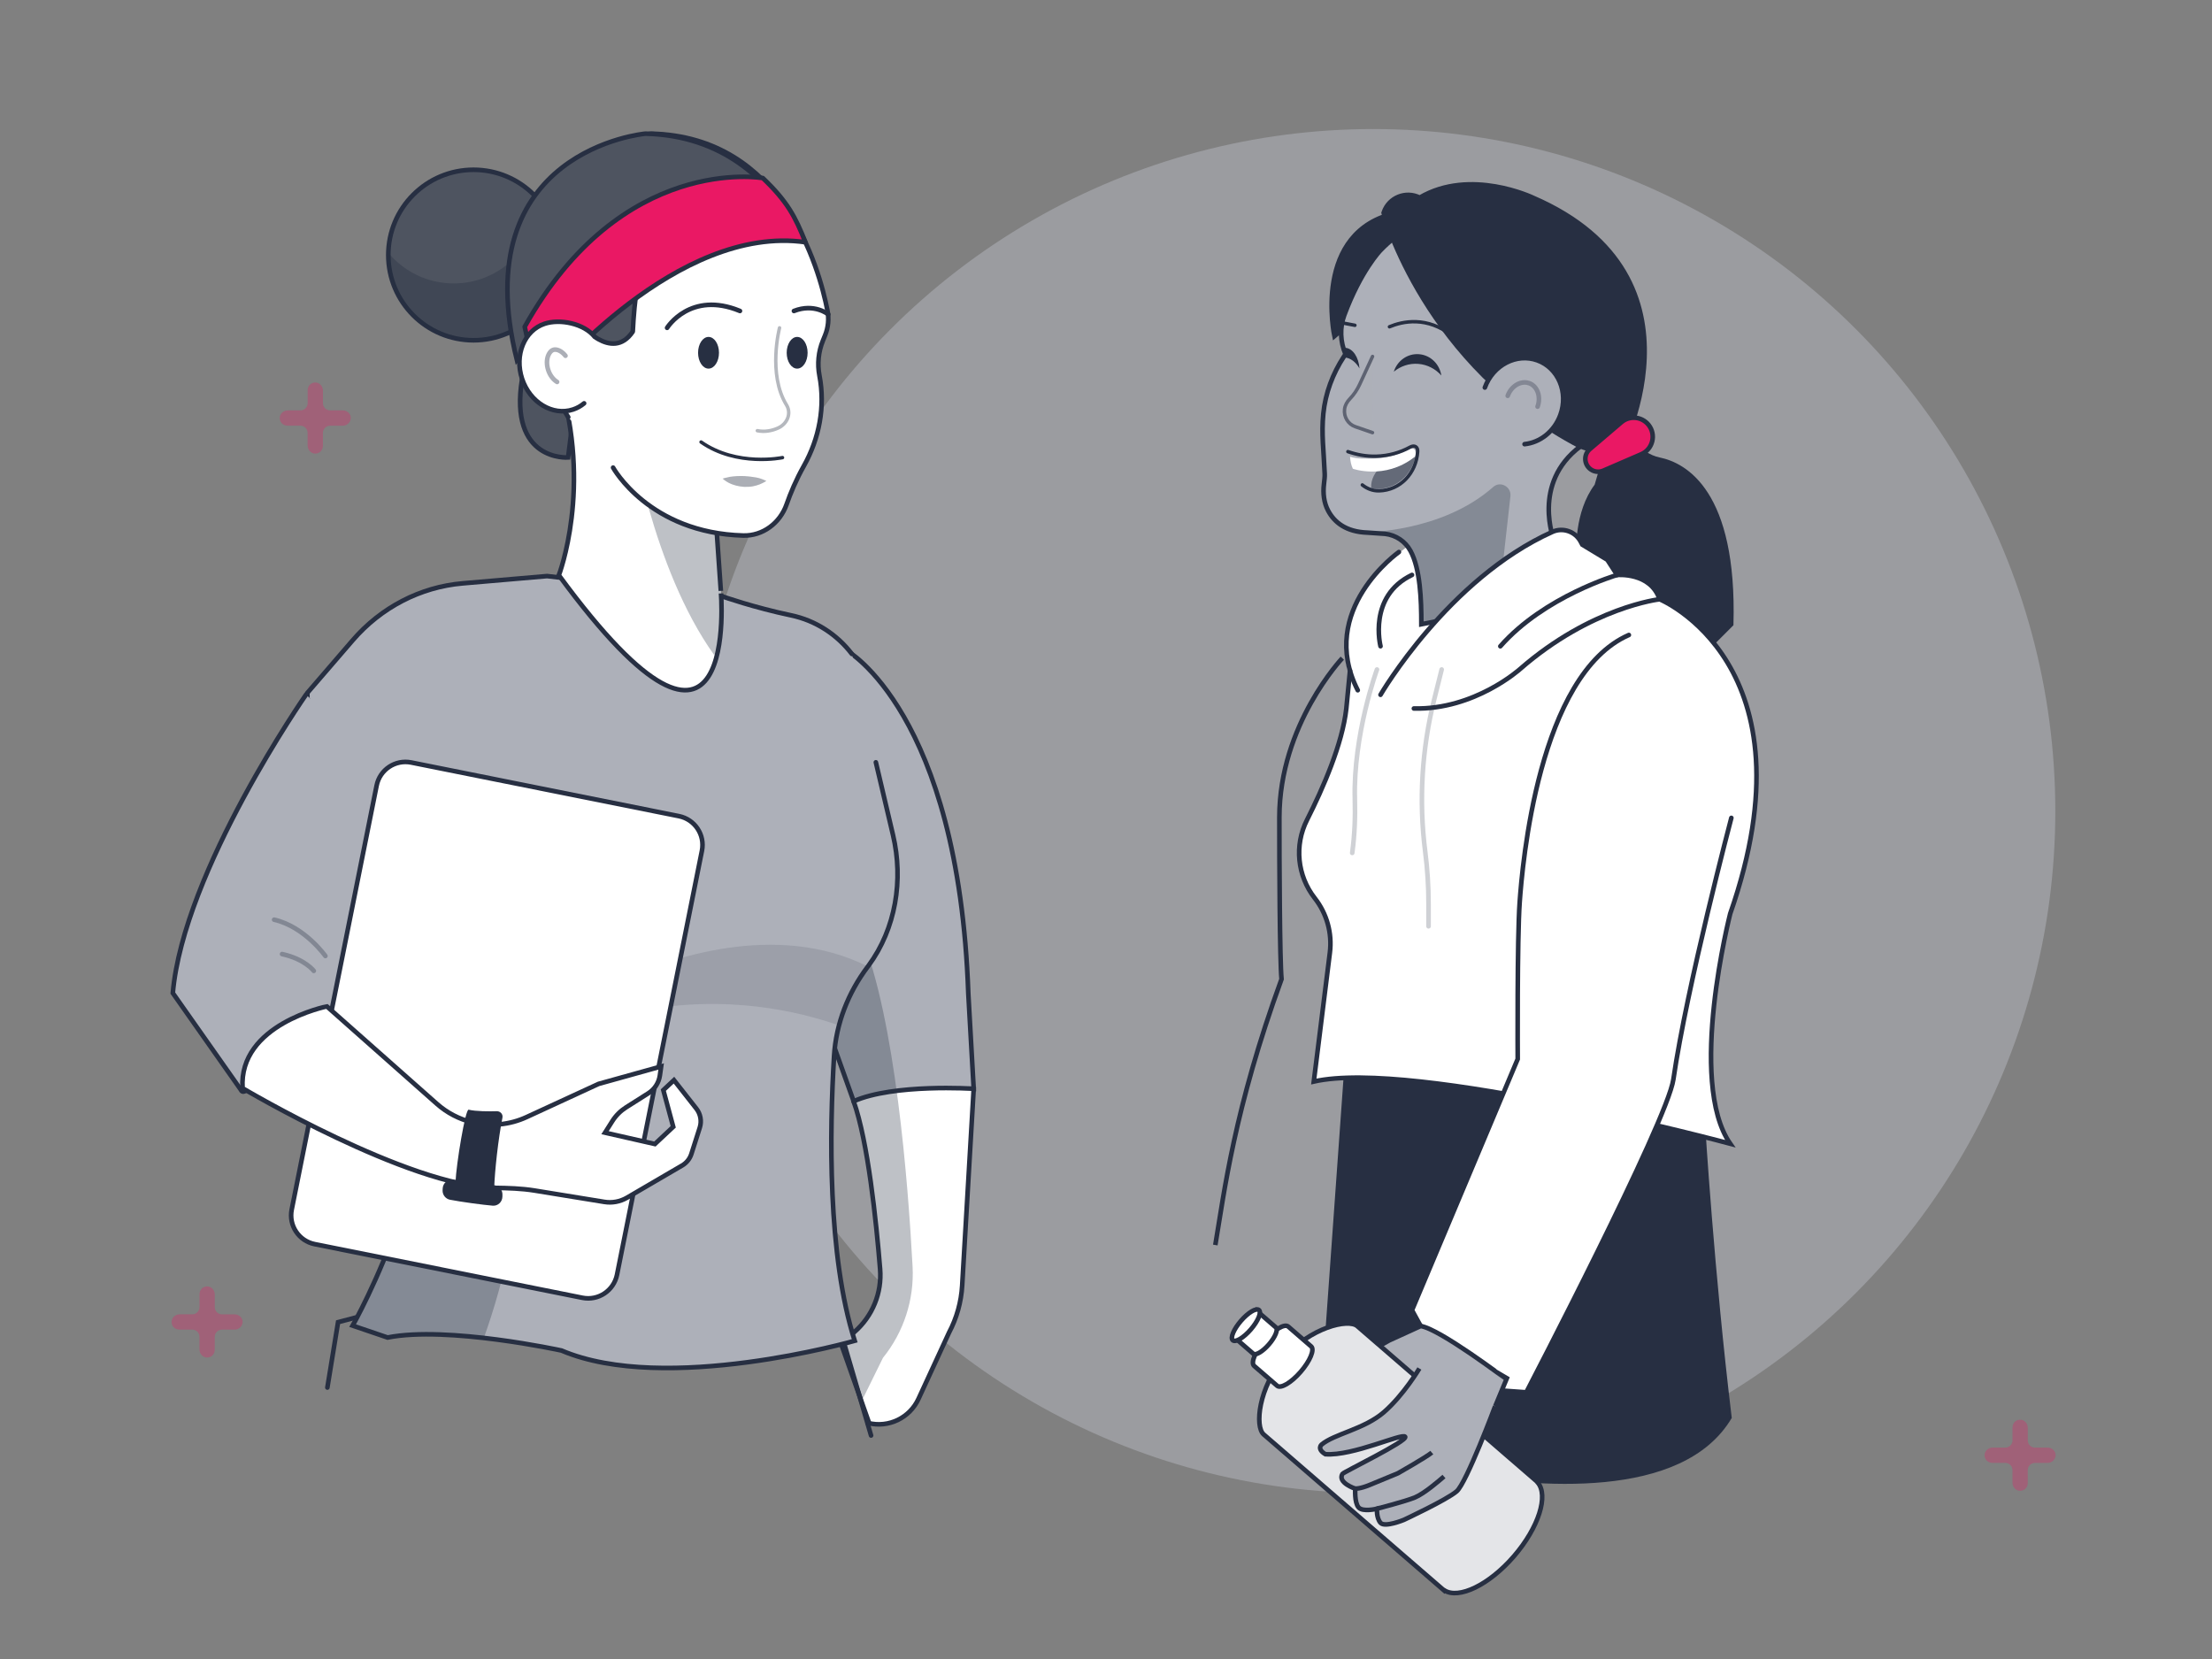
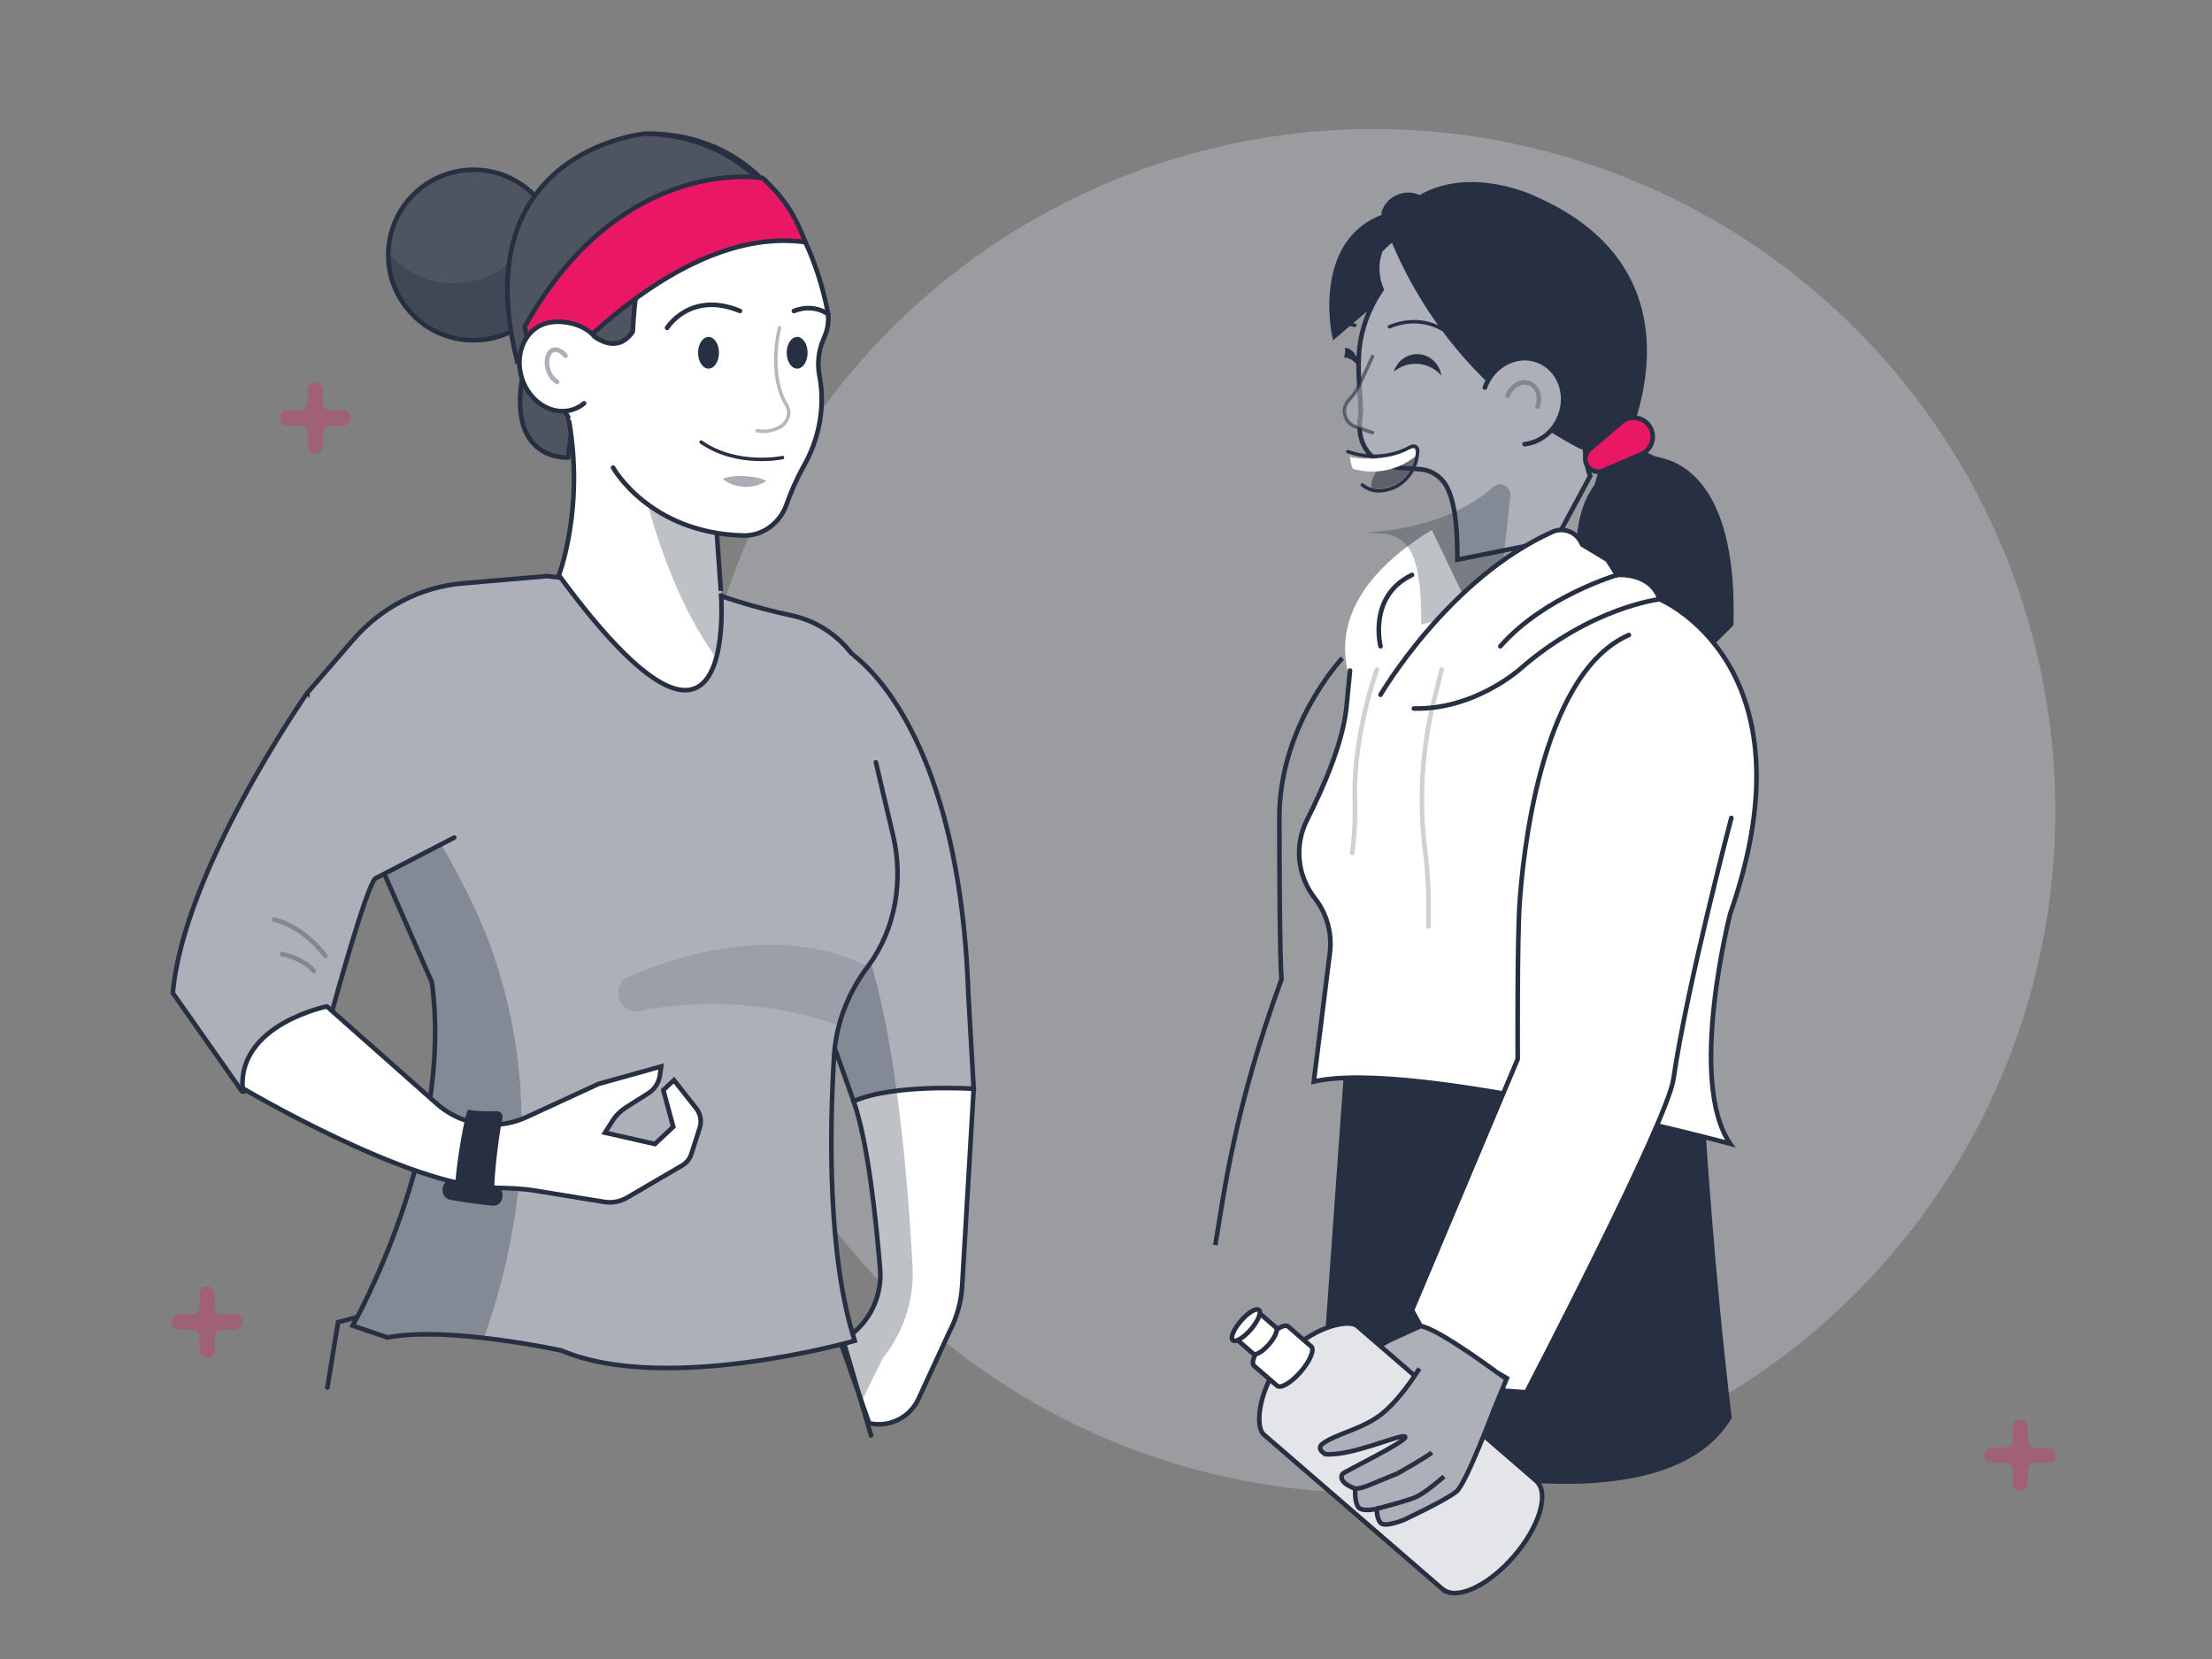
<svg xmlns="http://www.w3.org/2000/svg" xmlns:xlink="http://www.w3.org/1999/xlink" version="1.1" id="Layer_1" x="0px" y="0px" viewBox="0 0 480 360" style="enable-background:new 0 0 480 360;" xml:space="preserve">
  <rect x="0" y="0" width="480" height="360" fill="#808080" stroke="none" />
  <style type="text/css">
	.st0{fill-rule:evenodd;clip-rule:evenodd;fill:#FFFFFF;stroke:#9E0059;stroke-width:2;stroke-miterlimit:10;}
	.st1{fill:none;stroke:#9E0059;stroke-width:2;stroke-miterlimit:10;}
	.st2{fill:none;stroke:#9E0059;stroke-width:2;stroke-linecap:round;stroke-miterlimit:10;}
	.st3{fill-rule:evenodd;clip-rule:evenodd;fill:#FFFFFF;stroke:#ED1062;stroke-width:3;stroke-linecap:round;stroke-miterlimit:10;}
	.st4{fill-rule:evenodd;clip-rule:evenodd;fill:#FFFFFF;stroke:#ED1062;stroke-width:2;stroke-linecap:round;stroke-miterlimit:10;}
	
		.st5{fill-rule:evenodd;clip-rule:evenodd;fill:#FFFFFF;stroke:#9E0059;stroke-width:3;stroke-linecap:round;stroke-linejoin:round;stroke-miterlimit:10;}
	.st6{fill:none;stroke:#9E0059;stroke-width:2;stroke-linecap:round;stroke-linejoin:round;stroke-miterlimit:10;}
	.st7{fill:#E1E4E5;}
	.st8{fill:#9E0059;}
	.st9{fill:#FFFFFF;}
	.st10{fill:none;stroke:#E1E4E5;stroke-width:2;stroke-linecap:round;stroke-linejoin:round;stroke-miterlimit:10;}
	.st11{fill-rule:evenodd;clip-rule:evenodd;fill:#273043;}
	.st12{fill-rule:evenodd;clip-rule:evenodd;fill:#787E8A;}
	.st13{fill-rule:evenodd;clip-rule:evenodd;fill:#ED1062;}
	.st14{fill-rule:evenodd;clip-rule:evenodd;fill:#AEB1B9;}
	.st15{fill-rule:evenodd;clip-rule:evenodd;fill:#9E0059;}
	.st16{fill-rule:evenodd;clip-rule:evenodd;fill:#E4E5E8;}
	.st17{fill-rule:evenodd;clip-rule:evenodd;fill:#D1ED10;}
	.st18{fill-rule:evenodd;clip-rule:evenodd;fill:#F5F6F7;}
	.st19{fill-rule:evenodd;clip-rule:evenodd;fill:#E1E4E5;}
	
		.st20{fill-rule:evenodd;clip-rule:evenodd;fill:none;stroke:#E1E4E5;stroke-width:2;stroke-linecap:round;stroke-linejoin:round;stroke-miterlimit:10;}
	
		.st21{fill-rule:evenodd;clip-rule:evenodd;fill:none;stroke:#ED1062;stroke-width:2;stroke-linecap:round;stroke-linejoin:round;stroke-miterlimit:10;}
	
		.st22{fill-rule:evenodd;clip-rule:evenodd;fill:none;stroke:#9E0059;stroke-width:2;stroke-linecap:round;stroke-linejoin:round;stroke-miterlimit:10;}
	.st23{fill-rule:evenodd;clip-rule:evenodd;fill:#FFFFFF;}
	.st24{fill:#ED1062;}
	
		.st25{fill-rule:evenodd;clip-rule:evenodd;fill:#FFFFFF;stroke:#9E0059;stroke-width:2;stroke-linecap:round;stroke-linejoin:round;stroke-miterlimit:10;}
	
		.st26{fill-rule:evenodd;clip-rule:evenodd;fill:none;stroke:#9E0059;stroke-linecap:round;stroke-linejoin:round;stroke-miterlimit:10;}
	.st27{fill:none;stroke:#9E0059;stroke-linecap:round;stroke-linejoin:round;stroke-miterlimit:10;}
	
		.st28{fill-rule:evenodd;clip-rule:evenodd;fill:#FFFFFF;stroke:#9E0059;stroke-width:2.5;stroke-linecap:round;stroke-linejoin:round;stroke-miterlimit:10;}
	
		.st29{fill-rule:evenodd;clip-rule:evenodd;fill:#FFFFFF;stroke:#ED1062;stroke-width:2.5;stroke-linecap:round;stroke-linejoin:round;stroke-miterlimit:10;}
	
		.st30{fill-rule:evenodd;clip-rule:evenodd;fill:none;stroke:#ED1062;stroke-linecap:round;stroke-linejoin:round;stroke-miterlimit:10;}
	.st31{fill:none;stroke:#ED1062;stroke-width:2;stroke-linecap:round;stroke-linejoin:round;stroke-miterlimit:10;}
	.st32{fill:none;stroke:#ED1062;stroke-linecap:round;stroke-linejoin:round;stroke-miterlimit:10;}
	.st33{fill:#FBCFE0;}
	.st34{fill:none;stroke:#ED1062;stroke-width:2.5;stroke-linecap:round;stroke-linejoin:round;stroke-miterlimit:10;}
	.st35{fill:#FFFFFF;stroke:#ED1062;stroke-width:2.5;stroke-linecap:round;stroke-linejoin:round;stroke-miterlimit:10;}
	.st36{fill:#FFFFFF;stroke:#9E0059;stroke-width:2.5;stroke-linecap:round;stroke-linejoin:round;stroke-miterlimit:10;}
	.st37{fill:none;stroke:#9E0059;stroke-width:2.5;stroke-linecap:round;stroke-linejoin:round;stroke-miterlimit:10;}
	.st38{fill:#FFFFFF;stroke:#9E0059;stroke-width:2;stroke-linecap:round;stroke-linejoin:round;stroke-miterlimit:10;}
	.st39{fill-rule:evenodd;clip-rule:evenodd;fill:#ED1063;}
	.st40{fill:none;stroke:#ED1063;stroke-width:3;stroke-linejoin:round;stroke-miterlimit:10;}
	.st41{fill:none;stroke:#ED1063;stroke-width:3;stroke-miterlimit:10;}
	.st42{fill:none;stroke:#ED1063;stroke-width:2;stroke-miterlimit:10;}
	.st43{fill-rule:evenodd;clip-rule:evenodd;fill:none;}
	.st44{fill:none;stroke:#FFFFFF;stroke-width:3;stroke-miterlimit:10;}
	.st45{fill:#ED1063;}
	
		.st46{fill-rule:evenodd;clip-rule:evenodd;fill:#FFFFFF;stroke:#ED1062;stroke-width:3;stroke-linecap:round;stroke-linejoin:round;stroke-miterlimit:10;}
	.st47{fill:none;stroke:#ED1062;stroke-linecap:round;stroke-linejoin:round;stroke-miterlimit:10;stroke-dasharray:2,3;}
	
		.st48{fill-rule:evenodd;clip-rule:evenodd;fill:#FFFFFF;stroke:#ED1062;stroke-linecap:round;stroke-linejoin:round;stroke-miterlimit:10;}
	.st49{fill:none;stroke:#ED1062;stroke-width:3;stroke-linecap:round;stroke-linejoin:round;stroke-miterlimit:10;}
	.st50{fill:none;stroke:#9E0059;stroke-width:3;stroke-linecap:round;stroke-linejoin:round;stroke-miterlimit:10;}
	.st51{fill:#FFFFFF;stroke:#ED1062;stroke-width:3;stroke-linecap:round;stroke-linejoin:round;stroke-miterlimit:10;}
	.st52{fill:#FFFFFF;stroke:#9E0059;stroke-width:3;stroke-linecap:round;stroke-linejoin:round;stroke-miterlimit:10;}
	.st53{fill:#FFFFFF;stroke:#ED1062;stroke-width:2;stroke-linecap:round;stroke-linejoin:round;stroke-miterlimit:10;}
	.st54{clip-path:url(#SVGID_2_);}
	.st55{fill:#FFFFFF;stroke:#ED1062;stroke-linecap:round;stroke-linejoin:round;stroke-miterlimit:10;}
	.st56{clip-path:url(#SVGID_2_);fill:none;stroke:#ED1062;stroke-linecap:round;stroke-linejoin:round;stroke-miterlimit:10;}
	
		.st57{fill-rule:evenodd;clip-rule:evenodd;fill:#FFFFFF;stroke:#ED1062;stroke-width:2;stroke-linecap:round;stroke-linejoin:round;stroke-miterlimit:10;}
	.st58{fill:none;stroke:#9E0059;stroke-width:3;stroke-miterlimit:10;}
	.st59{fill:none;stroke:#ED1062;stroke-width:3;stroke-miterlimit:10;}
	
		.st60{fill:none;stroke:#ED1062;stroke-width:2;stroke-linecap:round;stroke-linejoin:round;stroke-miterlimit:10;stroke-dasharray:2,4;}
	.st61{fill-rule:evenodd;clip-rule:evenodd;fill:none;stroke:#ED1062;stroke-width:3;stroke-miterlimit:10;}
	.st62{fill-rule:evenodd;clip-rule:evenodd;fill:none;stroke:#ED1062;stroke-width:2;stroke-linecap:round;stroke-miterlimit:10;}
	.st63{fill-rule:evenodd;clip-rule:evenodd;fill:none;stroke:#9E0059;stroke-width:3;stroke-miterlimit:10;}
	.st64{fill-rule:evenodd;clip-rule:evenodd;fill:none;stroke:#ED1062;stroke-width:2;stroke-miterlimit:10;}
	.st65{fill:none;stroke:#ED1062;stroke-width:2;stroke-linecap:round;stroke-miterlimit:10;}
	.st66{fill:#9E0059;stroke:#9E0059;stroke-width:2;stroke-linecap:round;stroke-linejoin:round;stroke-miterlimit:10;}
	.st67{fill:none;stroke:#FFFFFF;stroke-width:2;stroke-linecap:round;stroke-linejoin:round;stroke-miterlimit:10;}
	.st68{fill:none;stroke:#9E0059;stroke-width:3;stroke-linecap:round;stroke-miterlimit:10;}
	.st69{fill-rule:evenodd;clip-rule:evenodd;fill:none;stroke:#9E0059;stroke-width:2;stroke-miterlimit:10;}
	.st70{fill-rule:evenodd;clip-rule:evenodd;fill:#FFFFFF;stroke:#ED1062;stroke-width:3;stroke-miterlimit:10;}
	.st71{fill:none;stroke:#9E0059;stroke-miterlimit:10;}
	.st72{fill:none;stroke:#ED1062;stroke-width:2;stroke-miterlimit:10;}
	.st73{fill:none;stroke:#9E0059;stroke-linecap:round;stroke-linejoin:round;stroke-miterlimit:10;stroke-dasharray:2,4;}
	.st74{fill:#FFFFFF;stroke:#ED1062;stroke-width:2;stroke-miterlimit:10;}
	.st75{fill-rule:evenodd;clip-rule:evenodd;fill:none;stroke:#9E0059;stroke-width:2;stroke-linecap:round;stroke-miterlimit:10;}
	
		.st76{fill-rule:evenodd;clip-rule:evenodd;fill:none;stroke:#ED1062;stroke-width:6;stroke-linecap:round;stroke-linejoin:round;stroke-miterlimit:10;}
	
		.st77{fill-rule:evenodd;clip-rule:evenodd;fill:#FFFFFF;stroke:#9E0059;stroke-width:3;stroke-linecap:round;stroke-miterlimit:10;}
	
		.st78{fill-rule:evenodd;clip-rule:evenodd;fill:none;stroke:#ED1062;stroke-width:4;stroke-linecap:round;stroke-linejoin:round;stroke-miterlimit:10;}
	.st79{fill:none;stroke:#ED1062;stroke-width:4;stroke-linecap:round;stroke-linejoin:round;stroke-miterlimit:10;}
	.st80{fill:#FFFFFF;stroke:#272F42;stroke-linecap:round;stroke-miterlimit:10;}
	.st81{fill:#ADB0B9;stroke:#272F42;stroke-miterlimit:10;}
	.st82{opacity:0.3;fill:#272F42;}
	.st83{fill:#EA1864;stroke:#272F42;stroke-miterlimit:10;}
	.st84{fill:#ADB0B9;stroke:#272F42;stroke-linecap:round;stroke-miterlimit:10;}
	.st85{opacity:0.13;fill:#272F42;}
	.st86{fill:#272F42;}
	.st87{opacity:0.24;fill:#272F42;}
	.st88{opacity:0.26;fill:#272F42;}
	.st89{fill:#4E5460;stroke:#272F42;stroke-miterlimit:10;}
	.st90{opacity:0.33;fill:#272F42;}
	.st91{fill:#4E5460;stroke:#272F42;stroke-linejoin:round;stroke-miterlimit:10;}
	.st92{fill:#EA1864;stroke:#272F42;stroke-linejoin:round;stroke-miterlimit:10;}
	.st93{opacity:0.38;fill:#FFFFFF;stroke:#272F42;stroke-linecap:round;stroke-miterlimit:10;}
	.st94{fill:none;stroke:#272F42;stroke-linecap:round;stroke-linejoin:round;stroke-miterlimit:10;}
	.st95{opacity:0.34;fill:#FFFFFF;stroke:#272F42;stroke-width:0.75;stroke-linecap:round;stroke-miterlimit:10;}
	.st96{fill:#FFFFFF;stroke:#272F42;stroke-width:0.75;stroke-linecap:round;stroke-miterlimit:10;}
	.st97{opacity:0.39;fill:#272F42;}
	.st98{opacity:0.32;fill:none;stroke:#272F42;stroke-linecap:round;stroke-miterlimit:10;}
	.st99{fill:#272F42;stroke:#272F42;stroke-miterlimit:10;}
	.st100{fill:#ADB0B9;}
	.st101{fill:none;stroke:#272F42;stroke-linejoin:round;stroke-miterlimit:10;}
	.st102{opacity:0.37;fill:#272F42;}
	.st103{opacity:0.31;fill:#272F42;}
	.st104{fill:#FFFFFF;stroke:#272F42;stroke-linecap:round;stroke-linejoin:round;stroke-miterlimit:10;}
	.st105{opacity:0.26;fill:#4E5460;stroke:#272F42;stroke-miterlimit:10;}
	.st106{fill:none;stroke:#272F42;stroke-linecap:round;stroke-miterlimit:10;}
	.st107{opacity:0.22;fill:none;stroke:#272F42;stroke-linecap:round;stroke-miterlimit:10;}
	.st108{opacity:0.31;fill:none;stroke:#272F42;stroke-linecap:round;stroke-miterlimit:10;}
	.st109{fill:none;stroke:#272F42;stroke-width:0.75;stroke-linecap:round;stroke-linejoin:round;stroke-miterlimit:10;}
	.st110{opacity:0.54;fill:#272F42;}
	.st111{opacity:0.59;fill:#ADB0B9;stroke:#272F42;stroke-width:0.75;stroke-linecap:round;stroke-miterlimit:10;}
	.st112{clip-path:url(#SVGID_4_);}
	.st113{clip-path:url(#SVGID_6_);fill:#F3C4D1;}
	.st114{clip-path:url(#SVGID_8_);}
	.st115{clip-path:url(#SVGID_10_);fill:#D91E5A;}
	.st116{clip-path:url(#SVGID_12_);}
	.st117{clip-path:url(#SVGID_14_);fill:#232934;}
	.st118{clip-path:url(#SVGID_16_);}
	.st119{clip-path:url(#SVGID_18_);fill:#232934;}
	.st120{clip-path:url(#SVGID_20_);}
	.st121{clip-path:url(#SVGID_22_);fill:#232934;}
	.st122{clip-path:url(#SVGID_24_);}
	.st123{clip-path:url(#SVGID_26_);fill:#F3C4D1;}
	.st124{clip-path:url(#SVGID_28_);}
	.st125{clip-path:url(#SVGID_30_);fill:#452439;}
	.st126{clip-path:url(#SVGID_32_);}
	.st127{clip-path:url(#SVGID_34_);fill:#F3C4D1;}
	.st128{clip-path:url(#SVGID_36_);}
	.st129{clip-path:url(#SVGID_38_);fill:#452439;}
	.st130{clip-path:url(#SVGID_40_);}
	.st131{clip-path:url(#SVGID_42_);fill:#232934;}
	.st132{clip-path:url(#SVGID_44_);}
	.st133{clip-path:url(#SVGID_46_);fill:#B92353;}
	.st134{clip-path:url(#SVGID_48_);}
	.st135{clip-path:url(#SVGID_50_);fill:#D91E5A;}
	.st136{clip-path:url(#SVGID_52_);}
	.st137{clip-path:url(#SVGID_54_);fill:#A7AAAE;}
	.st138{clip-path:url(#SVGID_56_);}
	.st139{clip-path:url(#SVGID_58_);fill:#EBA3BB;}
	.st140{clip-path:url(#SVGID_60_);}
	.st141{clip-path:url(#SVGID_62_);fill:#232934;}
	.st142{clip-path:url(#SVGID_64_);}
	.st143{clip-path:url(#SVGID_66_);fill:#BBBDBD;}
	.st144{clip-path:url(#SVGID_68_);}
	.st145{clip-path:url(#SVGID_70_);fill:#B292A1;}
	.st146{clip-path:url(#SVGID_72_);}
	.st147{clip-path:url(#SVGID_74_);fill:#232934;}
	.st148{clip-path:url(#SVGID_76_);}
	.st149{clip-path:url(#SVGID_78_);fill:#BBBDBD;}
	.st150{clip-path:url(#SVGID_80_);}
	.st151{clip-path:url(#SVGID_82_);fill:#232934;}
	.st152{clip-path:url(#SVGID_84_);}
	.st153{clip-path:url(#SVGID_86_);fill:#232934;}
	.st154{clip-path:url(#SVGID_88_);}
	.st155{clip-path:url(#SVGID_90_);fill:#232934;}
	.st156{clip-path:url(#SVGID_92_);}
	.st157{clip-path:url(#SVGID_94_);fill:#D0D1CF;}
	.st158{clip-path:url(#SVGID_96_);}
	.st159{clip-path:url(#SVGID_98_);fill:#232934;}
	.st160{clip-path:url(#SVGID_100_);}
	.st161{clip-path:url(#SVGID_102_);fill:#A7AAAE;}
	.st162{clip-path:url(#SVGID_104_);}
	.st163{clip-path:url(#SVGID_106_);fill:#E1E2E1;}
	.st164{clip-path:url(#SVGID_108_);}
	.st165{clip-path:url(#SVGID_110_);fill:#B92353;}
	.st166{clip-path:url(#SVGID_112_);}
	.st167{clip-path:url(#SVGID_114_);fill:#E1E2E1;}
	.st168{clip-path:url(#SVGID_116_);}
	.st169{clip-path:url(#SVGID_118_);fill:#D91E5A;}
	.st170{clip-path:url(#SVGID_120_);}
	.st171{clip-path:url(#SVGID_122_);fill:#232934;}
	.st172{clip-path:url(#SVGID_124_);}
	.st173{clip-path:url(#SVGID_126_);fill:#A6A9AC;}
	.st174{clip-path:url(#SVGID_128_);}
	.st175{clip-path:url(#SVGID_130_);fill:#A6A9AC;}
	.st176{clip-path:url(#SVGID_132_);}
	.st177{clip-path:url(#SVGID_134_);fill:#A6A9AC;}
	.st178{clip-path:url(#SVGID_136_);}
	.st179{clip-path:url(#SVGID_138_);fill:#232934;}
	.st180{clip-path:url(#SVGID_140_);}
	.st181{clip-path:url(#SVGID_142_);fill:#A6A9AC;}
	.st182{clip-path:url(#SVGID_144_);}
	.st183{clip-path:url(#SVGID_146_);fill:#232934;}
	.st184{clip-path:url(#SVGID_148_);}
	.st185{clip-path:url(#SVGID_150_);fill:#232934;}
	.st186{clip-path:url(#SVGID_152_);}
	.st187{clip-path:url(#SVGID_154_);fill:#232934;}
	.st188{clip-path:url(#SVGID_156_);}
	.st189{clip-path:url(#SVGID_158_);fill:#A7AAAE;}
	.st190{clip-path:url(#SVGID_160_);}
	.st191{clip-path:url(#SVGID_162_);fill:#D91E5A;}
	.st192{clip-path:url(#SVGID_164_);}
	.st193{clip-path:url(#SVGID_166_);fill:#A7AAAE;}
	.st194{clip-path:url(#SVGID_168_);}
	.st195{clip-path:url(#SVGID_170_);fill:#A7AAAE;}
	.st196{clip-path:url(#SVGID_172_);}
	.st197{clip-path:url(#SVGID_174_);fill:#A7AAAE;}
	.st198{clip-path:url(#SVGID_176_);}
	.st199{clip-path:url(#SVGID_178_);fill:#A7AAAE;}
	.st200{clip-path:url(#SVGID_180_);}
	.st201{clip-path:url(#SVGID_182_);fill:#A7AAAE;}
	.st202{clip-path:url(#SVGID_184_);}
	.st203{clip-path:url(#SVGID_186_);fill:#A7AAAE;}
	.st204{clip-path:url(#SVGID_188_);}
	.st205{clip-path:url(#SVGID_190_);fill:#A7AAAE;}
	.st206{clip-path:url(#SVGID_192_);}
	.st207{clip-path:url(#SVGID_194_);fill:#A7AAAE;}
	.st208{clip-path:url(#SVGID_196_);}
	.st209{clip-path:url(#SVGID_198_);fill:#A7AAAE;}
	.st210{clip-path:url(#SVGID_200_);}
	.st211{clip-path:url(#SVGID_202_);fill:#D91E5A;}
	.st212{clip-path:url(#SVGID_204_);}
	.st213{clip-path:url(#SVGID_206_);fill:#B92353;}
	.st214{clip-path:url(#SVGID_208_);}
	.st215{clip-path:url(#SVGID_210_);fill:#A7AAAE;}
	.st216{clip-path:url(#SVGID_212_);}
	.st217{clip-path:url(#SVGID_214_);fill:#232934;}
	.st218{clip-path:url(#SVGID_216_);}
	.st219{clip-path:url(#SVGID_218_);fill:#858A8F;}
	.st220{clip-path:url(#SVGID_220_);}
	.st221{clip-path:url(#SVGID_222_);fill:#B92353;}
	.st222{clip-path:url(#SVGID_224_);}
	.st223{clip-path:url(#SVGID_226_);fill:#E4E5E2;}
	.st224{clip-path:url(#SVGID_228_);}
	.st225{clip-path:url(#SVGID_230_);fill:#A62451;}
	.st226{clip-path:url(#SVGID_232_);}
	.st227{clip-path:url(#SVGID_234_);fill:#FFFFFE;}
	.st228{clip-path:url(#SVGID_236_);}
	.st229{clip-path:url(#SVGID_238_);fill:#232934;}
	.st230{clip-path:url(#SVGID_240_);}
	.st231{clip-path:url(#SVGID_242_);fill:#D91E5A;}
	.st232{clip-path:url(#SVGID_244_);}
	.st233{clip-path:url(#SVGID_246_);fill:#E4E5E2;}
	.st234{clip-path:url(#SVGID_248_);}
	.st235{clip-path:url(#SVGID_250_);fill:#C22156;}
	.st236{clip-path:url(#SVGID_252_);}
	.st237{clip-path:url(#SVGID_254_);fill:#D91E5A;}
	.st238{clip-path:url(#SVGID_256_);}
	.st239{clip-path:url(#SVGID_258_);fill:#BBBDBD;}
	.st240{clip-path:url(#SVGID_260_);}
	.st241{clip-path:url(#SVGID_262_);fill:#BABDBD;}
	.st242{clip-path:url(#SVGID_264_);}
	.st243{clip-path:url(#SVGID_266_);fill:#232934;}
	.st244{clip-path:url(#SVGID_268_);}
	.st245{clip-path:url(#SVGID_270_);fill:#A22451;}
	.st246{clip-path:url(#SVGID_272_);}
	.st247{clip-path:url(#SVGID_274_);fill:#484D54;}
	.st248{clip-path:url(#SVGID_276_);}
	.st249{clip-path:url(#SVGID_278_);fill:#232934;}
	.st250{clip-path:url(#SVGID_280_);}
	.st251{clip-path:url(#SVGID_282_);fill:#232934;}
	.st252{clip-path:url(#SVGID_284_);}
	.st253{clip-path:url(#SVGID_286_);fill:#A7AAAE;}
	.st254{clip-path:url(#SVGID_288_);}
	.st255{clip-path:url(#SVGID_290_);fill:#A7AAAE;}
	.st256{clip-path:url(#SVGID_292_);}
	.st257{clip-path:url(#SVGID_294_);fill:#BABDBD;}
	.st258{clip-path:url(#SVGID_296_);}
	.st259{clip-path:url(#SVGID_298_);fill:#232934;}
	.st260{clip-path:url(#SVGID_300_);}
	.st261{clip-path:url(#SVGID_302_);fill:#232934;}
	.st262{clip-path:url(#SVGID_304_);}
	.st263{clip-path:url(#SVGID_306_);fill:#232934;}
	.st264{clip-path:url(#SVGID_308_);}
	.st265{clip-path:url(#SVGID_310_);fill:#232934;}
	.st266{clip-path:url(#SVGID_312_);}
	.st267{clip-path:url(#SVGID_314_);fill:#FFFFFE;}
	.st268{clip-path:url(#SVGID_316_);}
	.st269{clip-path:url(#SVGID_318_);fill:#232934;}
	.st270{clip-path:url(#SVGID_320_);}
	.st271{clip-path:url(#SVGID_322_);fill:#E9EAE8;}
	.st272{clip-path:url(#SVGID_324_);}
	.st273{clip-path:url(#SVGID_326_);fill:#232934;}
	.st274{clip-path:url(#SVGID_328_);}
	.st275{clip-path:url(#SVGID_330_);fill:#E9EAE8;}
	.st276{clip-path:url(#SVGID_332_);}
	.st277{clip-path:url(#SVGID_334_);fill:#989CA2;}
	.st278{clip-path:url(#SVGID_336_);}
	.st279{clip-path:url(#SVGID_338_);fill:#232934;}
	.st280{clip-path:url(#SVGID_340_);}
	.st281{clip-path:url(#SVGID_342_);fill:#A7AAAE;}
	.st282{clip-path:url(#SVGID_344_);}
	.st283{clip-path:url(#SVGID_346_);fill:#EDABC1;}
	.st284{clip-path:url(#SVGID_348_);}
	.st285{clip-path:url(#SVGID_350_);fill:#EDABC1;}
	.st286{clip-path:url(#SVGID_352_);}
	.st287{clip-path:url(#SVGID_354_);fill:#EDABC1;}
	.st288{clip-path:url(#SVGID_356_);}
	.st289{clip-path:url(#SVGID_358_);fill:#EDABC1;}
	.st290{clip-path:url(#SVGID_360_);}
	.st291{clip-path:url(#SVGID_362_);fill:#EDABC1;}
	.st292{clip-path:url(#SVGID_364_);}
	.st293{clip-path:url(#SVGID_366_);fill:#A7AAAE;}
	.st294{clip-path:url(#SVGID_368_);}
	.st295{clip-path:url(#SVGID_370_);fill:#A7AAAE;}
	.st296{clip-path:url(#SVGID_372_);}
	.st297{clip-path:url(#SVGID_374_);fill:#A7AAAE;}
	.st298{clip-path:url(#SVGID_376_);}
	.st299{clip-path:url(#SVGID_378_);fill:#A7AAAE;}
	.st300{clip-path:url(#SVGID_380_);}
	.st301{clip-path:url(#SVGID_382_);fill:#B92353;}
	.st302{clip-path:url(#SVGID_384_);}
	.st303{clip-path:url(#SVGID_386_);fill:#D91E5A;}
	.st304{clip-path:url(#SVGID_388_);}
	.st305{clip-path:url(#SVGID_390_);fill:#BBBDBD;}
	.st306{clip-path:url(#SVGID_392_);}
	.st307{clip-path:url(#SVGID_394_);fill:#232934;}
	.st308{clip-path:url(#SVGID_396_);}
	.st309{clip-path:url(#SVGID_398_);fill:#B292A1;}
	.st310{clip-path:url(#SVGID_400_);}
	.st311{clip-path:url(#SVGID_402_);fill:#232934;}
	.st312{opacity:0.3;}
	.st313{clip-path:url(#SVGID_404_);}
	.st314{opacity:0.5;clip-path:url(#SVGID_406_);fill:#D8DDEA;}
	.st315{clip-path:url(#SVGID_408_);fill:none;stroke:#D8DDEA;stroke-width:3;stroke-linecap:round;stroke-miterlimit:10;}
	.st316{clip-path:url(#SVGID_410_);}
	.st317{clip-path:url(#SVGID_412_);fill:#FFFFFF;}
	.st318{clip-path:url(#SVGID_414_);}
	.st319{clip-path:url(#SVGID_416_);fill:#272F42;}
	.st320{clip-path:url(#SVGID_418_);}
	.st321{clip-path:url(#SVGID_420_);fill:#CC0D5A;}
	.st322{clip-path:url(#SVGID_422_);}
	.st323{opacity:0.32;clip-path:url(#SVGID_424_);fill:#272F42;}
	.st324{clip-path:url(#SVGID_426_);}
	.st325{opacity:0.32;clip-path:url(#SVGID_428_);fill:#272F42;}
	.st326{opacity:0.48;clip-path:url(#SVGID_430_);enable-background:new    ;}
	.st327{clip-path:url(#SVGID_432_);}
	.st328{clip-path:url(#SVGID_434_);}
	.st329{clip-path:url(#SVGID_436_);fill:#ED0F62;}
	.st330{clip-path:url(#SVGID_438_);}
	.st331{clip-path:url(#SVGID_440_);fill:#ED0F62;}
	.st332{clip-path:url(#SVGID_442_);}
	.st333{clip-path:url(#SVGID_444_);fill:#272F42;}
	.st334{clip-path:url(#SVGID_446_);}
	.st335{clip-path:url(#SVGID_448_);fill:#FFFFFF;}
	.st336{clip-path:url(#SVGID_450_);}
	.st337{clip-path:url(#SVGID_452_);fill:#272F42;}
	.st338{clip-path:url(#SVGID_454_);}
	.st339{clip-path:url(#SVGID_456_);fill:#272F42;}
	.st340{clip-path:url(#SVGID_458_);}
	.st341{clip-path:url(#SVGID_460_);fill:#272F42;}
	.st342{clip-path:url(#SVGID_462_);}
	.st343{opacity:0.32;clip-path:url(#SVGID_464_);fill:#272F42;}
	.st344{clip-path:url(#SVGID_466_);}
	.st345{opacity:0.32;clip-path:url(#SVGID_468_);fill:#272F42;}
	.st346{clip-path:url(#SVGID_470_);}
	.st347{opacity:0.5;clip-path:url(#SVGID_472_);fill:#ED0F62;}
	.st348{clip-path:url(#SVGID_474_);}
	.st349{opacity:0.32;clip-path:url(#SVGID_476_);fill:#272F42;}
	.st350{clip-path:url(#SVGID_478_);}
	.st351{opacity:0.32;clip-path:url(#SVGID_480_);fill:#272F42;}
	.st352{clip-path:url(#SVGID_482_);}
	.st353{clip-path:url(#SVGID_484_);fill:#FFFFFF;}
	.st354{clip-path:url(#SVGID_486_);}
	.st355{clip-path:url(#SVGID_488_);fill:#272F42;}
	.st356{clip-path:url(#SVGID_490_);}
	.st357{clip-path:url(#SVGID_492_);fill:#CC0D5A;}
	.st358{clip-path:url(#SVGID_494_);}
	.st359{clip-path:url(#SVGID_496_);fill:#FFFFFF;}
	.st360{clip-path:url(#SVGID_498_);}
	.st361{clip-path:url(#SVGID_500_);fill:#272F42;}
	.st362{clip-path:url(#SVGID_502_);}
	.st363{clip-path:url(#SVGID_504_);fill:#CC0D5A;}
	.st364{clip-path:url(#SVGID_506_);}
	.st365{opacity:0.32;clip-path:url(#SVGID_508_);fill:#272F42;}
	.st366{clip-path:url(#SVGID_510_);}
	.st367{opacity:0.32;clip-path:url(#SVGID_512_);fill:#272F42;}
	.st368{clip-path:url(#SVGID_514_);}
	.st369{clip-path:url(#SVGID_516_);fill:#CC0D5A;}
	.st370{clip-path:url(#SVGID_518_);}
	.st371{opacity:0.32;clip-path:url(#SVGID_520_);fill:#272F42;}
	.st372{clip-path:url(#SVGID_522_);}
	.st373{opacity:0.32;clip-path:url(#SVGID_524_);fill:#272F42;}
	.st374{clip-path:url(#SVGID_526_);}
	.st375{opacity:0.32;clip-path:url(#SVGID_528_);fill:#ED0F62;}
	.st376{clip-path:url(#SVGID_530_);}
	.st377{opacity:0.32;clip-path:url(#SVGID_532_);fill:#ED0F62;}
	.st378{clip-path:url(#SVGID_534_);}
	.st379{opacity:0.32;clip-path:url(#SVGID_536_);fill:#ED0F62;}
	.st380{clip-path:url(#SVGID_538_);fill:none;stroke:#D8DDEA;stroke-width:3;stroke-linecap:round;stroke-miterlimit:10;}
	.st381{opacity:0.3;fill:#D8DDEA;}
	.st382{fill:none;stroke:#272F42;stroke-miterlimit:10;}
	.st383{opacity:0.3;fill:#EA1864;}
	.st384{fill:#E4E5E8;stroke:#272F42;stroke-linecap:round;stroke-miterlimit:10;}
	.st385{fill:none;stroke:#E4E5E8;stroke-width:5;stroke-miterlimit:10;}
	.st386{fill:#AEB1B9;}
	.st387{opacity:0.5;fill:#E4E5E8;}
	.st388{fill:none;stroke:#273043;stroke-width:2;stroke-miterlimit:10;}
	.st389{fill:#FFFFFF;stroke:#273043;stroke-width:2;stroke-miterlimit:10;}
	.st390{fill:#FFFFFF;stroke:#273043;stroke-width:3;stroke-miterlimit:10;}
	.st391{fill:none;stroke:#273043;stroke-width:3;stroke-miterlimit:10;}
	.st392{fill:#273043;}
	.st393{fill:#E4E5E8;}
	.st394{fill:#AEB1B9;stroke:#273043;stroke-miterlimit:10;}
	.st395{fill:#787E8A;}
	.st396{fill:none;stroke:#E4E5E8;stroke-width:2;stroke-miterlimit:10;}
	.st397{fill:none;stroke:#E4E5E8;stroke-width:3;stroke-linecap:round;stroke-linejoin:round;stroke-miterlimit:10;}
	.st398{fill:none;stroke:#AEB1B9;stroke-width:3;stroke-linecap:round;stroke-miterlimit:10;}
	.st399{clip-path:url(#SVGID_540_);}
	.st400{clip-path:url(#SVGID_542_);fill:#ED1062;}
	.st401{clip-path:url(#SVGID_544_);}
	.st402{clip-path:url(#SVGID_546_);fill:#E1E2E1;}
	.st403{clip-path:url(#SVGID_548_);}
	.st404{clip-path:url(#SVGID_550_);fill:#B92353;}
	.st405{clip-path:url(#SVGID_552_);}
	.st406{clip-path:url(#SVGID_554_);fill:#E1E2E1;}
	.st407{clip-path:url(#SVGID_556_);}
	.st408{clip-path:url(#SVGID_558_);fill:#D91E5A;}
	.st409{clip-path:url(#SVGID_560_);}
	.st410{clip-path:url(#SVGID_562_);fill:#232934;}
	.st411{clip-path:url(#SVGID_564_);}
	.st412{clip-path:url(#SVGID_566_);fill:#A6A9AC;}
	.st413{clip-path:url(#SVGID_568_);}
	.st414{clip-path:url(#SVGID_570_);fill:#A6A9AC;}
	.st415{clip-path:url(#SVGID_572_);}
	.st416{clip-path:url(#SVGID_574_);fill:#A6A9AC;}
	.st417{clip-path:url(#SVGID_576_);}
	.st418{clip-path:url(#SVGID_578_);fill:#A7AAAE;}
	.st419{clip-path:url(#SVGID_580_);}
	.st420{clip-path:url(#SVGID_582_);fill:#D91E5A;}
	.st421{clip-path:url(#SVGID_584_);}
	.st422{clip-path:url(#SVGID_586_);fill:#B92353;}
	.st423{clip-path:url(#SVGID_588_);}
	.st424{clip-path:url(#SVGID_590_);fill:#A7AAAE;}
	.st425{clip-path:url(#SVGID_592_);}
	.st426{clip-path:url(#SVGID_594_);fill:#232934;}
	.st427{clip-path:url(#SVGID_596_);}
	.st428{clip-path:url(#SVGID_598_);fill:#858A8F;}
	.st429{fill:#D91E5A;}
	.st430{fill:none;stroke:#E4E5E8;stroke-miterlimit:10;}
	.st431{clip-path:url(#SVGID_600_);}
	.st432{clip-path:url(#SVGID_602_);}
	.st433{clip-path:url(#SVGID_604_);fill:#D91E5A;}
	.st434{clip-path:url(#SVGID_606_);}
	.st435{clip-path:url(#SVGID_608_);fill:#232934;}
	.st436{clip-path:url(#SVGID_610_);}
	.st437{clip-path:url(#SVGID_612_);fill:#F3C4D1;}
	.st438{clip-path:url(#SVGID_614_);}
	.st439{clip-path:url(#SVGID_616_);fill:#452439;}
	.st440{clip-path:url(#SVGID_618_);}
	.st441{clip-path:url(#SVGID_620_);fill:#F3C4D1;}
	.st442{clip-path:url(#SVGID_622_);}
	.st443{clip-path:url(#SVGID_624_);fill:#452439;}
	.st444{clip-path:url(#SVGID_626_);}
	.st445{clip-path:url(#SVGID_628_);fill:#232934;}
	.st446{clip-path:url(#SVGID_630_);}
	.st447{clip-path:url(#SVGID_632_);fill:#A7AAAE;}
	.st448{clip-path:url(#SVGID_634_);}
	.st449{clip-path:url(#SVGID_636_);fill:#D0D1CF;}
	.st450{clip-path:url(#SVGID_638_);}
	.st451{clip-path:url(#SVGID_640_);fill:#232934;}
	.st452{clip-path:url(#SVGID_642_);}
	.st453{clip-path:url(#SVGID_644_);fill:#B92353;}
	.st454{clip-path:url(#SVGID_646_);}
	.st455{clip-path:url(#SVGID_648_);fill:#E4E5E2;}
	.st456{clip-path:url(#SVGID_650_);}
	.st457{clip-path:url(#SVGID_652_);fill:#A62451;}
	.st458{clip-path:url(#SVGID_654_);}
	.st459{clip-path:url(#SVGID_656_);fill:#FFFFFE;}
	.st460{clip-path:url(#SVGID_658_);}
	.st461{clip-path:url(#SVGID_660_);fill:#232934;}
	.st462{clip-path:url(#SVGID_662_);}
	.st463{clip-path:url(#SVGID_664_);fill:#D91E5A;}
	.st464{clip-path:url(#SVGID_666_);}
	.st465{clip-path:url(#SVGID_668_);fill:#E4E5E2;}
	.st466{clip-path:url(#SVGID_670_);}
	.st467{clip-path:url(#SVGID_672_);fill:#C22156;}
	.st468{clip-path:url(#SVGID_674_);}
	.st469{clip-path:url(#SVGID_676_);fill:#D91E5A;}
	.st470{clip-path:url(#SVGID_678_);}
	.st471{clip-path:url(#SVGID_680_);fill:#BBBDBD;}
	.st472{clip-path:url(#SVGID_682_);}
	.st473{clip-path:url(#SVGID_684_);fill:#BABDBD;}
	.st474{clip-path:url(#SVGID_686_);}
	.st475{clip-path:url(#SVGID_688_);fill:#232934;}
	.st476{clip-path:url(#SVGID_690_);}
	.st477{clip-path:url(#SVGID_692_);fill:#A22451;}
	.st478{clip-path:url(#SVGID_694_);}
	.st479{clip-path:url(#SVGID_696_);fill:#484D54;}
	.st480{clip-path:url(#SVGID_698_);}
	.st481{clip-path:url(#SVGID_700_);fill:#232934;}
	.st482{clip-path:url(#SVGID_702_);}
	.st483{clip-path:url(#SVGID_704_);fill:#232934;}
	.st484{clip-path:url(#SVGID_706_);}
	.st485{clip-path:url(#SVGID_708_);fill:#A7AAAE;}
	.st486{clip-path:url(#SVGID_710_);}
	.st487{clip-path:url(#SVGID_712_);fill:#A7AAAE;}
	.st488{clip-path:url(#SVGID_714_);}
	.st489{clip-path:url(#SVGID_716_);fill:#BABDBD;}
	.st490{clip-path:url(#SVGID_718_);}
	.st491{clip-path:url(#SVGID_720_);fill:#232934;}
	.st492{clip-path:url(#SVGID_722_);}
	.st493{clip-path:url(#SVGID_724_);fill:#232934;}
	.st494{clip-path:url(#SVGID_726_);}
	.st495{clip-path:url(#SVGID_728_);fill:#232934;}
	.st496{clip-path:url(#SVGID_730_);}
	.st497{clip-path:url(#SVGID_732_);fill:#232934;}
	.st498{clip-path:url(#SVGID_734_);}
	.st499{clip-path:url(#SVGID_736_);fill:#FFFFFE;}
	.st500{clip-path:url(#SVGID_738_);}
	.st501{clip-path:url(#SVGID_740_);fill:#232934;}
	.st502{clip-path:url(#SVGID_742_);}
	.st503{clip-path:url(#SVGID_744_);fill:#E9EAE8;}
	.st504{clip-path:url(#SVGID_746_);}
	.st505{clip-path:url(#SVGID_748_);fill:#232934;}
	.st506{clip-path:url(#SVGID_750_);}
	.st507{clip-path:url(#SVGID_752_);fill:#E9EAE8;}
	.st508{clip-path:url(#SVGID_754_);}
	.st509{clip-path:url(#SVGID_756_);fill:#989CA2;}
	.st510{clip-path:url(#SVGID_758_);}
	.st511{clip-path:url(#SVGID_760_);fill:#232934;}
	.st512{clip-path:url(#SVGID_762_);}
	.st513{clip-path:url(#SVGID_764_);fill:#A7AAAE;}
	.st514{clip-path:url(#SVGID_766_);}
	.st515{clip-path:url(#SVGID_768_);fill:#B92353;}
	.st516{clip-path:url(#SVGID_770_);}
	.st517{clip-path:url(#SVGID_772_);fill:#D91E5A;}
	.st518{clip-path:url(#SVGID_774_);}
	.st519{clip-path:url(#SVGID_776_);fill:#232934;}
	.st520{opacity:0.4;fill:#D8DDEA;}
	.st521{fill:#E4E5E8;stroke:#273043;stroke-width:3;stroke-miterlimit:10;}
	.st522{clip-path:url(#SVGID_778_);fill:#FFFFFE;}
	.st523{clip-path:url(#SVGID_780_);fill:#BABDBD;}
	.st524{clip-path:url(#SVGID_782_);fill:#232934;}
	.st525{clip-path:url(#SVGID_784_);fill:#CDCECD;}
	.st526{clip-path:url(#SVGID_786_);fill:#FFFFFE;}
	.st527{clip-path:url(#SVGID_788_);fill:#A6A9AC;}
	.st528{clip-path:url(#SVGID_790_);fill:#232934;}
	.st529{clip-path:url(#SVGID_792_);fill:#484D54;}
	.st530{clip-path:url(#SVGID_794_);fill:#232934;}
	.st531{clip-path:url(#SVGID_796_);fill:#484D54;}
	.st532{clip-path:url(#SVGID_798_);fill:#232934;}
	.st533{clip-path:url(#SVGID_800_);fill:#B92353;}
	.st534{clip-path:url(#SVGID_802_);fill:#393E47;}
	.st535{clip-path:url(#SVGID_804_);fill:#232934;}
	.st536{clip-path:url(#SVGID_806_);fill:#232934;}
	.st537{clip-path:url(#SVGID_808_);fill:#FFFFFE;}
	.st538{clip-path:url(#SVGID_810_);fill:#3A3E48;}
	.st539{clip-path:url(#SVGID_812_);fill:#232934;}
	.st540{clip-path:url(#SVGID_814_);fill:#BABDBD;}
	.st541{clip-path:url(#SVGID_816_);fill:#232934;}
	.st542{clip-path:url(#SVGID_818_);fill:#3E424B;}
	.st543{clip-path:url(#SVGID_820_);fill:#232934;}
	.st544{clip-path:url(#SVGID_822_);fill:#3E424B;}
	.st545{clip-path:url(#SVGID_824_);fill:#8A224A;}
	.st546{clip-path:url(#SVGID_826_);fill:#323841;}
	.st547{clip-path:url(#SVGID_828_);fill:#232934;}
	.st548{clip-path:url(#SVGID_830_);fill:#232934;}
	.st549{clip-path:url(#SVGID_832_);fill:#BABDBD;}
	.st550{clip-path:url(#SVGID_834_);fill:#232934;}
	.st551{clip-path:url(#SVGID_836_);fill:#BABDBD;}
	.st552{clip-path:url(#SVGID_838_);fill:#232934;}
	.st553{clip-path:url(#SVGID_840_);fill:#3E424B;}
	.st554{clip-path:url(#SVGID_842_);fill:#232934;}
	.st555{clip-path:url(#SVGID_844_);fill:#232934;}
	.st556{clip-path:url(#SVGID_846_);fill:#8A224A;}
	.st557{clip-path:url(#SVGID_848_);fill:#B92353;}
	.st558{clip-path:url(#SVGID_850_);fill:#98244E;}
	.st559{clip-path:url(#SVGID_852_);fill:#FFFFFE;}
	.st560{clip-path:url(#SVGID_854_);fill:#232934;}
	.st561{clip-path:url(#SVGID_856_);fill:#B92353;}
	.st562{fill:#FFFFFE;}
	.st563{clip-path:url(#SVGID_858_);fill:#232934;}
	.st564{clip-path:url(#SVGID_860_);fill:#FFFFFE;}
	.st565{clip-path:url(#SVGID_862_);fill:#BABDBD;}
	.st566{clip-path:url(#SVGID_864_);fill:#232934;}
	.st567{fill-rule:evenodd;clip-rule:evenodd;fill:none;stroke:#273043;stroke-width:3;stroke-miterlimit:10;}
	
		.st568{fill-rule:evenodd;clip-rule:evenodd;fill:#FFFFFF;stroke:#273043;stroke-width:3;stroke-linecap:round;stroke-linejoin:round;stroke-miterlimit:10;}
</style>
  <circle class="st381" cx="298" cy="176" r="148" />
  <path class="st382" d="M263.72,270.17c1.9-11.24,4.1-29.55,14.37-57.7c-0.39-3.98-0.48-26.07-0.47-35.13  c0.02-20.1,13.66-34.52,13.66-34.52" />
  <g>
    <path class="st80" d="M211.29,236.26l-2.5,42.71c-0.21,3.56-1.18,7.04-2.85,10.2l-6.63,14.38c-1.9,4.13-6.47,6.34-10.89,5.25   l0.07-0.3l-5.98-16.93l2.9-2.53c3.92-3.42,5.99-8.48,5.57-13.66c-0.84-10.34-2.64-27.71-5.75-36.41l6.57-8.82L211.29,236.26z" />
    <path class="st81" d="M183.68,141.12c0,0,24.32,13.45,26.44,74.48l1.17,20.66c0,0-17.37-1.15-26.05,2.71l-7.51-21.02l4.69-46.94   L183.68,141.12z" />
    <path class="st82" d="M185.42,289.04l-2.9,2.53L187,304l4.6-9.35c4.51-5.59,6.81-12.64,6.43-19.81   c-0.97-18.15-3.74-53.66-11.15-71.79l-7.83,1.7l-1.32,13.2l7.51,21.02c3.11,8.7,4.91,26.07,5.75,36.41   C191.41,280.56,189.34,285.62,185.42,289.04z" />
    <polyline class="st106" points="189.02,311.5 182.52,289.3 148.86,283.2 87.36,283.2 73.36,286.91 71.04,301.09  " />
    <path class="st84" d="M190.06,165.42l3.72,15.78c2.31,9.79,0.58,20.31-5.28,28.3c-0.07,0.1-0.14,0.2-0.22,0.29   c-4.2,5.59-6.86,12.27-7.29,19.38c-0.98,16.15-1.44,43.25,4.48,61.78c0,0-41.08,11.74-63.63,2.11c0,0-24.78-5.4-37.73-2.82   l-7.59-2.58c0,0,22.1-38.69,17.19-74.51l-27.01-61.63v-1.17l9.82-11.39c6.17-7.16,14.7-11.58,23.86-12.37l18.34-1.58l38.18,4.46   c0,0,6.65,2.35,14.77,4.06c5.37,1.13,9.97,4.18,13.19,8.38" />
    <path class="st85" d="M136.38,212c-1.77,0.79-2.66,2.78-2.04,4.62l0.1,0.29c0.61,1.81,2.47,2.83,4.34,2.47   c18.85-3.66,34.53,0.06,43.32,3.15c1.21-4.61,3.34-8.94,6.2-12.75c0.01-0.02,0.02-0.03,0.04-0.05   C168.25,199.64,144.7,208.3,136.38,212z" />
    <path class="st82" d="M100.99,192.91c-4.33-8.45-7.8-14.13-10.53-17.94c-3.4-4.76-10.35-4.17-12.99,1.1l0,0l16.26,37.09   c4.91,35.81-17.19,74.51-17.19,74.51l7.59,2.58c5.7-1.14,13.7-0.73,20.86,0.09C113.86,265.6,119.37,228.73,100.99,192.91z" />
    <path class="st84" d="M66.42,150.72c0,0-26.6,38.17-28.92,64.77l14.77,21c0.1,0.32,0.43,0.49,0.73,0.36   c3.02-1.27,14.57-14.42,19.2-17.89c0,0,7.23-26.42,9.22-28.32l17.15-8.89" />
    <circle class="st89" cx="102.76" cy="55.34" r="18.5" />
    <path class="st90" d="M116.94,43.46c-0.25,10-8.42,18.04-18.48,18.04c-5.7,0-10.79-2.58-14.18-6.63c0,0.15-0.02,0.31-0.02,0.46   c0,10.22,8.28,18.5,18.5,18.5c10.22,0,18.5-8.28,18.5-18.5C121.27,50.81,119.64,46.67,116.94,43.46z" />
    <path class="st89" d="M123.28,99.27c0,0-12.93,0.96-9.98-17.07l12.46-2.67L123.28,99.27z" />
    <path class="st80" d="M121.27,124.82c0,0,7.33-18.95,0.06-42.39l20.63,14.36l13.21,13.46l1.25,17.95   C156.42,128.2,160.95,178.91,121.27,124.82z" />
    <path class="st82" d="M156.42,128.2l-1.25-17.95L141.96,96.8l-1.19-0.83l-3.86-2.69c0,0,4.53,29.96,18.06,48.85   c0.36-0.61,0.69-1.24,0.99-1.87C156.97,134.48,156.42,128.2,156.42,128.2z" />
    <path class="st80" d="M133.04,101.47c0,0,7.8,14.2,28.26,14.74c4.18,0.11,7.96-2.67,9.39-6.77c0.84-2.4,2.04-5.3,3.75-8.34   c3.33-5.93,4.67-12.84,3.38-19.57v0c-0.49-2.56-0.23-5.21,0.75-7.61l0.47-1.16c0.7-1.71,0.87-3.58,0.51-5.4   c-1.83-9.32-9.72-37.64-38.14-38.35c0,0-38.36,3.37-26.47,48.31l8.37,13.2" />
    <path class="st89" d="M172.59,49.17C166.8,39.1,156.88,29.42,140.07,29c0,0-39.25,3.48-27.9,49.15   C124.45,64.6,145.22,48.02,172.59,49.17z" />
    <path class="st91" d="M125.76,70.14c0,0,7,8.58,11.55,1.82c0,0,0.63-15.66,3.83-19.39" />
    <path class="st92" d="M174.77,52.56c-2.18-5.51-3.92-8.85-9.24-13.92c-0.07-0.01-30.64-5.42-51.67,32.27   c0.3,1.47,0.65,2.97,1.08,4.54l4.33,6.56l0,0C119.27,82.03,146.9,48.57,174.77,52.56z" />
    <path class="st80" d="M126.75,87.52c-0.7,0.59-1.5,1.04-2.4,1.34c-4.4,1.46-9.36-1.52-11.06-6.66c-1.7-5.14,0.48-10.49,4.89-11.95   c3.3-1.1,8.56-0.08,10.88,2.86" />
    <path class="st93" d="M122.71,77.2c-0.66-0.84-1.52-1.34-2.24-1.34c-0.15,0-0.29,0.02-0.41,0.06c-0.6,0.2-0.93,0.83-1.08,1.18   c-0.38,0.92-0.38,2.09-0.01,3.21c0.37,1.12,1.07,2.05,1.92,2.57" />
    <path class="st94" d="M144.76,71.14c0,0,5.03-8.12,15.81-3.66" />
    <path class="st94" d="M179.73,68.21c0,0-3.02-2.47-7.45-0.73" />
    <ellipse class="st86" cx="153.75" cy="76.55" rx="2.27" ry="3.44" />
    <ellipse class="st86" cx="172.98" cy="76.55" rx="2.27" ry="3.44" />
    <path class="st95" d="M169.16,71.14c0,0-2.62,10.04,1.51,16.74c1.12,1.81,0.19,4.14-1.91,5.04c-1.28,0.55-2.79,0.87-4.42,0.54" />
    <path class="st96" d="M169.8,99.3c0,0-9.88,2.08-17.67-3.38" />
    <path class="st97" d="M166.3,104.37c0,0-0.58,0.39-1.45,0.74c-0.44,0.17-0.95,0.32-1.51,0.43c-0.39,0.05-0.6,0.1-0.94,0.1   l-0.92,0.01c-1.24-0.07-2.45-0.41-3.31-0.85c-0.86-0.45-1.36-0.94-1.36-0.94s0.66-0.22,1.57-0.39c0.91-0.15,2.07-0.21,3.21-0.16   l0.85,0.07c0.25,0.01,0.62,0.08,0.78,0.1c0.56,0.06,1.09,0.15,1.54,0.28C165.69,104.04,166.3,104.37,166.3,104.37z" />
    <path class="st98" d="M70.61,207.45c0,0-4.49-6.36-11.12-7.88" />
-     <path class="st80" d="M126.38,281.62L68.3,269.98c-3.45-0.69-5.69-4.05-5-7.5l18.43-92.02c0.69-3.45,4.05-5.69,7.5-5l58.09,11.64   c3.45,0.69,5.69,4.05,5,7.5l-18.43,92.02C133.19,280.07,129.83,282.31,126.38,281.62z" />
    <path class="st98" d="M68.09,210.68c0,0-1.9-2.55-6.88-3.65" />
    <g>
      <path class="st80" d="M52.64,236.14c0,0,36.02,21.38,54.79,21.63c2.88,0.04,5.75,0.12,8.59,0.58l15.12,2.46    c1.69,0.28,3.43-0.05,4.91-0.91l11.97-6.99c0.96-0.56,1.67-1.45,2.01-2.51l1.82-5.71c0.45-1.41,0.17-2.96-0.75-4.13l-4.85-6.17    l-2.31,2.16l2.15,7.97l-3.98,3.73l-10.82-2.46l1.6-2.53c0.76-1.2,1.78-2.21,2.98-2.97l4.83-3.06c1.35-0.86,2.26-2.26,2.49-3.84    l0.28-1.97l-13.57,3.78l-15.62,7.2c-3.68,1.7-7.83,2.1-11.78,1.15h0c-2.86-0.69-5.5-2.07-7.7-4.02l-23.87-21.14    C70.91,218.39,51.73,222.28,52.64,236.14z" />
      <path class="st86" d="M107.24,257.76c0.12-3.67,0.87-10.57,1.79-15.23c0.15-0.77-0.48-1.43-1.26-1.4    c-1.59,0.05-4.51,0.05-6.08-0.33c-0.7-0.17-2.68,11.71-2.85,15.77C101.86,257.27,104.7,257.71,107.24,257.76z" />
      <path class="st86" d="M96.06,257.9c-0.01,0.14-0.01,0.27-0.02,0.41c-0.03,0.97,0.65,1.84,1.6,2.03c2.26,0.45,7.26,1.13,9.3,1.29    c1.11,0.08,2.05-0.81,2.08-1.93c0-0.15,0.01-0.29,0.01-0.45c0.03-1.02-0.71-1.9-1.72-2.04l-9.01-1.2    C97.15,255.85,96.11,256.73,96.06,257.9z" />
    </g>
  </g>
  <path class="st383" d="M74.34,89.05h-2.71c-0.85,0-1.55-0.7-1.55-1.55V84.8c0-0.85-0.54-1.62-1.39-1.78  c-1.08-0.15-1.93,0.62-1.93,1.7v2.78c0,0.85-0.7,1.55-1.55,1.55h-2.71c-0.85,0-1.62,0.54-1.78,1.39c-0.15,1.08,0.62,1.93,1.7,1.93  h2.78c0.85,0,1.55,0.7,1.55,1.55v2.71c0,0.85,0.54,1.62,1.39,1.78c1.08,0.15,1.93-0.62,1.93-1.7v-2.78c0-0.85,0.7-1.55,1.55-1.55  h2.78c1.01,0,1.86-0.93,1.7-1.93C75.97,89.59,75.19,89.05,74.34,89.05z" />
  <path class="st383" d="M444.29,314.13h-2.71c-0.85,0-1.55-0.7-1.55-1.55v-2.71c0-0.85-0.54-1.62-1.39-1.78  c-1.08-0.15-1.93,0.62-1.93,1.7v2.78c0,0.85-0.7,1.55-1.55,1.55h-2.71c-0.85,0-1.62,0.54-1.78,1.39c-0.15,1.08,0.62,1.93,1.7,1.93  h2.78c0.85,0,1.55,0.7,1.55,1.55v2.71c0,0.85,0.54,1.62,1.39,1.78c1.08,0.15,1.93-0.62,1.93-1.7V319c0-0.85,0.7-1.55,1.55-1.55h2.78  c1.01,0,1.86-0.93,1.7-1.93C445.91,314.67,445.14,314.13,444.29,314.13z" />
  <path class="st383" d="M50.87,285.21h-2.71c-0.85,0-1.55-0.7-1.55-1.55v-2.71c0-0.85-0.54-1.62-1.39-1.78  c-1.08-0.15-1.93,0.62-1.93,1.7v2.78c0,0.85-0.7,1.55-1.55,1.55h-2.71c-0.85,0-1.62,0.54-1.78,1.39c-0.15,1.08,0.62,1.93,1.7,1.93  h2.78c0.85,0,1.55,0.7,1.55,1.55v2.71c0,0.85,0.54,1.62,1.39,1.78c1.08,0.15,1.93-0.62,1.93-1.7v-2.78c0-0.85,0.7-1.55,1.55-1.55  h2.78c1.01,0,1.86-0.93,1.7-1.93C52.49,285.75,51.72,285.21,50.87,285.21z" />
  <path class="st9" d="M299.57,158.34c0,0-23.26-22.22,11.13-43.35l13.06,27.22l-24.19,17.53" />
  <path class="st99" d="M289.57,72.94c0,0-4.97-22.88,13.53-26.74l2.04,13.44L289.57,72.94z" />
  <path class="st99" d="M353.24,94.41l1.04,1.46c1.39,1.95,3.42,3.4,5.77,3.89c5.56,1.14,16.4,7.03,15.61,35.7l-6.76,6.76  l-26.32-22.41c0,0-0.54-8.54,3.91-14.41l2.49-8.53L353.24,94.41z" />
  <path class="st86" d="M286.91,298.67l5.08-70.99l27.1-9.02h32.51l18.4,25.2c0,0,2,32.71,5.79,63.83  c-10.67,18.05-42.66,15.04-60.44,12.03C297.57,316.72,286.91,298.67,286.91,298.67z" />
  <path class="st80" d="M360.12,130.03c0,0,34.27,14.06,15.33,68.24c0,0-9.36,36.41,0,49.91c0,0-68.64-18.43-90.36-13.49l3.49-27.97  c0.53-4.21-0.65-8.46-3.27-11.81v0c-3.81-4.86-4.48-11.48-1.69-16.99c3.46-6.85,7.68-16.47,8.53-24.18l0.8-8.23" />
-   <path class="st81" d="M337.95,52.34c0,0-22.05-15.06-38.42,2.02c0,0-4.23,4.35-7.82,14.01c-1.02,2.74-0.88,5.79,0.26,8.48v0  l-0.34,0.52c-2.44,3.72-4.03,7.96-4.47,12.39c-0.44,4.42,0.08,7.9,0.3,13.08c0.03,0.57-0.07,1.41-0.17,2.26  c-0.23,1.95-0.01,3.98,0.91,5.71c1.29,2.43,3.78,4.62,8.57,4.77l3.79,0.26c2.34,0.27,4.4,1.64,5.52,3.71  c2.11,3.89,2.35,10.52,2.35,15.91l21.34-4.27l7.47-13.87c0,0-4.98-12.44,5.69-20.45C342.93,96.86,363.92,70.59,337.95,52.34z" />
+   <path class="st81" d="M337.95,52.34c0,0-22.05-15.06-38.42,2.02c-1.02,2.74-0.88,5.79,0.26,8.48v0  l-0.34,0.52c-2.44,3.72-4.03,7.96-4.47,12.39c-0.44,4.42,0.08,7.9,0.3,13.08c0.03,0.57-0.07,1.41-0.17,2.26  c-0.23,1.95-0.01,3.98,0.91,5.71c1.29,2.43,3.78,4.62,8.57,4.77l3.79,0.26c2.34,0.27,4.4,1.64,5.52,3.71  c2.11,3.89,2.35,10.52,2.35,15.91l21.34-4.27l7.47-13.87c0,0-4.98-12.44,5.69-20.45C342.93,96.86,363.92,70.59,337.95,52.34z" />
  <path class="st82" d="M295.9,115.51l4.65,0.32c2.34,0.27,4.4,1.64,5.52,3.71c2.11,3.89,2.35,10.52,2.35,15.91l16.6-3.32l2.74-24.46  c0.23-2.04-2.18-3.37-3.72-2.01C312.75,115.66,295.92,115.51,295.9,115.51z" />
  <path class="st99" d="M300.25,46.2c0,0,8.89,33.05,42.68,50.66l8.01,2.67c0,0,21.87-39.3-18.33-56.64c0,0-13.52-6.49-24.54,0l0,0  c-3.01-1.52-6.67-0.04-7.77,3.15L300.25,46.2z" />
  <path class="st80" d="M299.57,150.77c0,0,14.65-25.19,37.31-35.36c2.29-1.03,4.99-0.06,6.15,2.17l0.32,0.61l5.44,3.29l2.13,3.29  c0,0,7.24-0.66,9.21,5.27c0,0-14.81,1.65-30.28,15.14c0,0-9.87,8.89-23.04,8.56" />
-   <path class="st106" d="M303.56,119.79c0,0-17.81,12.55-8.93,29.99" />
  <path class="st106" d="M350.91,124.77c0,0-15.8,4.61-25.34,15.47" />
  <path class="st106" d="M299.57,140.23c0,0-2.8-10.86,6.83-15.47" />
  <path class="st107" d="M312.84,145.28l-1.61,6.45c-2.7,10.81-3.37,22.04-1.96,33.09l0,0c0.48,3.76,0.72,7.55,0.72,11.34v4.84" />
  <path class="st107" d="M298.8,145.28c0,0-5.17,14.1-4.8,28.07c0.11,3.93-0.04,7.85-0.57,11.73" />
  <path class="st83" d="M347.9,102.14l8.25-3.57c2.5-1.08,3.29-4.25,1.58-6.38v0c-1.46-1.82-4.13-2.07-5.9-0.56l-6.84,5.83  c-1.28,1.09-1.31,3.07-0.05,4.2l0,0C345.74,102.38,346.9,102.57,347.9,102.14z" />
  <path class="st84" d="M322.21,84.1c1.77-4.9,6.88-7.54,11.41-5.9c4.53,1.64,6.76,6.94,4.98,11.84c-1.31,3.61-4.42,5.99-7.77,6.34" />
  <path class="st108" d="M333.65,88.24c0.78-2.16-0.04-4.45-1.82-5.09c-0.34-0.12-0.67-0.17-0.97-0.17c-0.66,0-1.22,0.22-1.55,0.39  c-0.97,0.51-1.74,1.4-2.14,2.52" />
  <path class="st109" d="M301.51,70.91c2.78-1.17,8.17-2.41,13.69,2" />
  <line class="st109" x1="294.01" y1="70.59" x2="289.93" y2="69.81" />
  <path class="st86" d="M307.77,78.96c2,0.16,3.74,1.11,5,2.52c-0.38-2.46-2.33-4.42-4.84-4.62c-2.51-0.2-4.74,1.43-5.48,3.8  C303.9,79.47,305.77,78.8,307.77,78.96z" />
  <path class="st110" d="M307.33,98c-5.83,0.73-10.06,4.19-9.78,7.9c0.45,0.12,0.91,0.21,1.39,0.2c0.03,0,0.07,0,0.1,0  C303.47,105.97,306.85,102.5,307.33,98z" />
  <path class="st9" d="M305.57,97.51c-2.19,1.2-4.68,1.91-7.37,1.98c-1.82,0.05-3.55,0.13-5.24-0.38c0.07,0.97,0.21,1.76,0.61,2.61  c0,0,6.86,2.44,13.22-2.43l0.34-0.22c0.02-0.2,0.08-0.38,0.09-0.58C307.27,97.46,306.52,96.99,305.57,97.51z" />
  <path class="st109" d="M295.62,105.23c1.03,0.82,2.26,1.3,3.56,1.28c0.03,0,0.07,0,0.1,0c4.57-0.13,8.04-3.8,8.35-8.51  c0.07-1.03-0.68-1.5-1.63-0.98c-2.19,1.2-4.68,1.91-7.37,1.98c-2.13,0.06-4.19-0.32-6.14-1" />
  <path class="st111" d="M297.83,93.88l-3.74-1.29c-1.56-0.54-2.54-2.14-2.32-3.83v0c0.11-0.84,0.54-1.58,1.12-2.18  c0.94-0.97,1.63-2.04,2.14-3.14l2.81-6.09" />
  <path class="st86" d="M291.93,75.47c-0.03,0-0.06,0.01-0.08,0c0.1,0.8,0.01,1.5-0.21,2.11c0.05,0,0.09-0.01,0.14-0.01  c1.31,0.1,2.44,1.01,3.23,2.38C294.82,77.51,293.58,75.6,291.93,75.47z" />
  <path class="st80" d="M353.46,137.79c-19.66,8.62-23.12,49.98-23.69,57.96c-0.57,7.98-0.43,34.06-0.43,34.06l-22.94,54.5  c0,0,8.83,16.67,11.83,16.89c2.99,0.21,12.97,0.93,12.97,0.93s30.59-58.77,31.92-67.9c2.96-20.34,12.58-56.75,12.58-56.75" />
  <path class="st81" d="M308.29,287.75l-6.82,3.11l-8.58,4.77c0,0,7.38,18.32,13.44,17.75c6.06-0.57,15.71-2.39,15.71-2.39l4.85-11.68  C326.88,299.31,312.39,288.34,308.29,287.75z" />
  <g>
    <path class="st384" d="M278.69,294.59c-5.61,6.49-6.43,14.98-4.47,16.68l39.16,33.87l0.03-0.04c3.13,2,9.73-1.17,15.11-7.4   s7.58-13.21,5.14-16.02l0.03-0.04l-39.16-33.87C292.58,286.07,284.3,288.11,278.69,294.59z" />
    <path class="st80" d="M274.42,290.9c-2.04,2.36-3.06,4.82-2.27,5.5l4.98,4.31c0.79,0.68,3.08-0.68,5.12-3.04s3.06-4.82,2.27-5.5   l-4.98-4.31C278.75,287.18,276.46,288.54,274.42,290.9z" />
    <path class="st80" d="M267.68,290.05l4.27,3.7c0.52,0.45,2.05-0.45,3.41-2.03c1.36-1.57,2.04-3.22,1.51-3.67l-4.27-3.7   L267.68,290.05z" />
    <ellipse transform="matrix(0.654 -0.756 0.756 0.654 -123.911 304.023)" class="st80" cx="270.5" cy="287.51" rx="4.34" ry="1.42" />
  </g>
  <path class="st81" d="M308,296.96c0,0-3.42,5.77-7.7,9.48s-10.8,4.71-13.54,7.05c0,0-1.07,0.93,0.85,2.07  c5.98,0.43,16.75-4.67,17.31-3.78c0.57,0.91-13.36,7.64-13.61,8.05c-1.14,1.92,2.78,3.21,2.78,3.21s-0.21,2.99,0.71,4.06  c0.93,1.07,3.99,0.29,3.99,0.29s-0.14,1.99,0.78,3.06c0.93,1.07,5.06-0.64,5.06-0.64s9.33-4.35,11.47-6.2  c2.14-1.85,8.34-18.45,8.34-18.45" />
  <path class="st81" d="M310.7,315.2c-1.07,0.93-7.34,4.49-7.34,4.49s-4.13,1.71-6.2,2.56c-2.07,0.85-3.06,0.78-3.06,0.78" />
  <path class="st81" d="M313.34,320.4c-1.07,0.93-4.27,3.7-6.34,4.56c-2.07,0.85-8.19,2.42-8.19,2.42" />
  <g>
    <g>
      <defs>
        <path id="SVGID_543_" d="M805.89,628.45c-0.48,0-0.97-0.16-1.37-0.49c-8.13-6.68-13.32-16.83-13.32-28.18     c0-10.07,4.09-19.2,10.68-25.79c6.59-6.6,15.72-10.68,25.79-10.68h0c1.2,0,2.16,0.97,2.16,2.16c0,1.19-0.97,2.16-2.16,2.16     c-8.89,0-16.91,3.59-22.74,9.41c-5.82,5.83-9.42,13.85-9.42,22.74c0,10.02,4.57,18.94,11.74,24.85c0.92,0.76,1.06,2.12,0.3,3.04     C807.13,628.18,806.51,628.45,805.89,628.45" />
      </defs>
      <clipPath id="SVGID_2_">
        <use xlink:href="#SVGID_543_" style="overflow:visible;" />
      </clipPath>
      <g class="st54">
        <defs>
          <rect id="SVGID_545_" x="92.9" y="31.36" width="2663.19" height="799.87" />
        </defs>
        <clipPath id="SVGID_4_">
          <use xlink:href="#SVGID_545_" style="overflow:visible;" />
        </clipPath>
      </g>
    </g>
    <g>
      <defs>
        <path id="SVGID_547_" d="M827.67,568.81c4.28,0,8.35,0.87,12.05,2.43c5.55,2.35,10.28,6.28,13.62,11.22     c3.34,4.95,5.29,10.88,5.29,17.3c0,4.28-0.86,8.35-2.43,12.05c-2.35,5.55-6.28,10.28-11.22,13.62     c-4.95,3.34-10.88,5.29-17.31,5.29c-7.47,0-14.3-2.64-19.65-7.04l-4.27,5.19c6.5,5.35,14.85,8.57,23.92,8.57     c5.19,0,10.16-1.06,14.67-2.96c6.76-2.86,12.51-7.64,16.57-13.65c4.06-6.01,6.44-13.28,6.44-21.07c0-5.19-1.06-10.16-2.96-14.67     c-2.86-6.76-7.63-12.51-13.65-16.57c-6.01-4.06-13.28-6.44-21.07-6.44V568.81" />
      </defs>
      <clipPath id="SVGID_6_">
        <use xlink:href="#SVGID_547_" style="overflow:visible;" />
      </clipPath>
      <g style="clip-path:url(#SVGID_6_);">
        <defs>
-           <rect id="SVGID_549_" x="92.9" y="31.36" width="2663.19" height="799.87" />
-         </defs>
+           </defs>
        <clipPath id="SVGID_8_">
          <use xlink:href="#SVGID_549_" style="overflow:visible;" />
        </clipPath>
      </g>
    </g>
    <g>
      <defs>
        <path id="SVGID_551_" d="M788.64,574.84l-3.64-2.33c0,0,0,0,0,0c4.5-7.02,10.68-12.86,17.99-16.95     c7.3-4.09,15.73-6.41,24.68-6.41c0,0,0,0,0,0v4.32c-8.21,0-15.9,2.13-22.57,5.87C798.42,563.06,792.76,568.41,788.64,574.84" />
      </defs>
      <clipPath id="SVGID_10_">
        <use xlink:href="#SVGID_551_" style="overflow:visible;" />
      </clipPath>
      <g style="clip-path:url(#SVGID_10_);">
        <defs>
          <rect id="SVGID_553_" x="92.9" y="31.36" width="2663.19" height="799.87" />
        </defs>
        <clipPath id="SVGID_12_">
          <use xlink:href="#SVGID_553_" style="overflow:visible;" />
        </clipPath>
      </g>
    </g>
    <g>
      <defs>
-         <path id="SVGID_555_" d="M827.67,554.66c6.24,0,12.17,1.26,17.56,3.54c8.09,3.42,14.99,9.15,19.85,16.35     c4.86,7.21,7.7,15.87,7.7,25.22c0,6.24-1.26,12.16-3.54,17.56c-3.42,8.09-9.15,14.99-16.35,19.85c-7.2,4.86-15.86,7.7-25.22,7.7     c-6.24,0-12.16-1.26-17.56-3.54c-8.09-3.42-14.98-9.15-19.85-16.35c-4.86-7.2-7.7-15.86-7.7-25.22c0-8.95,2.6-17.27,7.09-24.28     l-5.66-3.62c-5.16,8.05-8.15,17.64-8.15,27.91c0,14.3,5.81,27.28,15.18,36.65c9.37,9.38,22.35,15.19,36.65,15.18     c14.3,0,27.28-5.8,36.65-15.18c9.38-9.37,15.19-22.35,15.18-36.65c0-14.3-5.8-27.28-15.18-36.65     c-9.37-9.38-22.35-15.18-36.65-15.18V554.66" />
-       </defs>
+         </defs>
      <clipPath id="SVGID_14_">
        <use xlink:href="#SVGID_555_" style="overflow:visible;" />
      </clipPath>
      <g style="clip-path:url(#SVGID_14_);">
        <defs>
          <rect id="SVGID_557_" x="92.9" y="31.36" width="2663.19" height="799.87" />
        </defs>
        <clipPath id="SVGID_16_">
          <use xlink:href="#SVGID_557_" style="overflow:visible;" />
        </clipPath>
      </g>
    </g>
    <g>
      <defs>
        <path id="SVGID_559_" d="M812.06,587.81h31.23c0.53,0,0.96-0.43,0.96-0.96c0-0.53-0.43-0.96-0.96-0.96h-31.23     c-0.53,0-0.96,0.43-0.96,0.96C811.1,587.38,811.53,587.81,812.06,587.81" />
      </defs>
      <clipPath id="SVGID_18_">
        <use xlink:href="#SVGID_559_" style="overflow:visible;" />
      </clipPath>
      <g style="clip-path:url(#SVGID_18_);">
        <defs>
          <rect id="SVGID_561_" x="92.9" y="31.36" width="2663.19" height="799.87" />
        </defs>
        <clipPath id="SVGID_20_">
          <use xlink:href="#SVGID_561_" style="overflow:visible;" />
        </clipPath>
      </g>
    </g>
    <g>
      <defs>
        <path id="SVGID_563_" d="M836.03,596.48h-23.97c-0.53,0-0.96-0.43-0.96-0.96c0-0.53,0.43-0.96,0.96-0.96h23.97     c0.53,0,0.96,0.43,0.96,0.96C836.99,596.05,836.56,596.48,836.03,596.48" />
      </defs>
      <clipPath id="SVGID_22_">
        <use xlink:href="#SVGID_563_" style="overflow:visible;" />
      </clipPath>
      <g style="clip-path:url(#SVGID_22_);">
        <defs>
          <rect id="SVGID_565_" x="92.9" y="31.36" width="2663.19" height="799.87" />
        </defs>
        <clipPath id="SVGID_24_">
          <use xlink:href="#SVGID_565_" style="overflow:visible;" />
        </clipPath>
      </g>
    </g>
    <g>
      <defs>
        <path id="SVGID_567_" d="M843.29,605.16h-31.23c-0.53,0-0.96-0.43-0.96-0.96c0-0.53,0.43-0.96,0.96-0.96h31.23     c0.53,0,0.96,0.43,0.96,0.96C844.25,604.73,843.82,605.16,843.29,605.16" />
      </defs>
      <clipPath id="SVGID_26_">
        <use xlink:href="#SVGID_567_" style="overflow:visible;" />
      </clipPath>
      <g style="clip-path:url(#SVGID_26_);">
        <defs>
          <rect id="SVGID_569_" x="92.9" y="31.36" width="2663.19" height="799.87" />
        </defs>
        <clipPath id="SVGID_28_">
          <use xlink:href="#SVGID_569_" style="overflow:visible;" />
        </clipPath>
      </g>
    </g>
    <g>
      <defs>
        <path id="SVGID_571_" d="M836.03,613.83h-23.97c-0.53,0-0.96-0.43-0.96-0.96c0-0.53,0.43-0.96,0.96-0.96h23.97     c0.53,0,0.96,0.43,0.96,0.96C836.99,613.4,836.56,613.83,836.03,613.83" />
      </defs>
      <clipPath id="SVGID_30_">
        <use xlink:href="#SVGID_571_" style="overflow:visible;" />
      </clipPath>
      <g style="clip-path:url(#SVGID_30_);">
        <defs>
          <rect id="SVGID_573_" x="92.9" y="31.36" width="2663.19" height="799.87" />
        </defs>
        <clipPath id="SVGID_32_">
          <use xlink:href="#SVGID_573_" style="overflow:visible;" />
        </clipPath>
      </g>
    </g>
  </g>
  <g>
    <g>
      <g>
        <defs>
          <polyline id="SVGID_575_" points="898.43,540.51 898.43,540.06 888.3,540.06 888.3,517.47 897.97,517.47 897.97,540.51       898.43,540.51 898.43,540.06 898.43,540.51 898.88,540.51 898.88,516.56 887.4,516.56 887.4,540.97 898.88,540.97       898.88,540.51 898.43,540.51     " />
        </defs>
        <clipPath id="SVGID_34_">
          <use xlink:href="#SVGID_575_" style="overflow:visible;" />
        </clipPath>
        <g style="clip-path:url(#SVGID_34_);">
          <defs>
            <rect id="SVGID_577_" x="310.74" y="155.23" width="1673.9" height="502.74" />
          </defs>
          <clipPath id="SVGID_36_">
            <use xlink:href="#SVGID_577_" style="overflow:visible;" />
          </clipPath>
        </g>
      </g>
      <g>
        <defs>
          <rect id="SVGID_579_" x="902.89" y="496.13" width="10.58" height="44.39" />
        </defs>
        <clipPath id="SVGID_38_">
          <use xlink:href="#SVGID_579_" style="overflow:visible;" />
        </clipPath>
        <g style="clip-path:url(#SVGID_38_);">
          <defs>
            <rect id="SVGID_581_" x="310.74" y="155.23" width="1673.9" height="502.74" />
          </defs>
          <clipPath id="SVGID_40_">
            <use xlink:href="#SVGID_581_" style="overflow:visible;" />
          </clipPath>
        </g>
      </g>
      <g>
        <defs>
          <rect id="SVGID_583_" x="917.93" y="507.91" width="10.58" height="32.61" />
        </defs>
        <clipPath id="SVGID_42_">
          <use xlink:href="#SVGID_583_" style="overflow:visible;" />
        </clipPath>
        <g style="clip-path:url(#SVGID_42_);">
          <defs>
            <rect id="SVGID_585_" x="310.74" y="155.23" width="1673.9" height="502.74" />
          </defs>
          <clipPath id="SVGID_44_">
            <use xlink:href="#SVGID_585_" style="overflow:visible;" />
          </clipPath>
        </g>
      </g>
      <g>
        <defs>
          <polyline id="SVGID_587_" points="943.55,540.51 943.55,540.06 933.43,540.06 933.43,527.34 943.09,527.34 943.09,540.51       943.55,540.51 943.55,540.06 943.55,540.51 944,540.51 944,526.43 932.52,526.43 932.52,540.97 944,540.97 944,540.51       943.55,540.51     " />
        </defs>
        <clipPath id="SVGID_46_">
          <use xlink:href="#SVGID_587_" style="overflow:visible;" />
        </clipPath>
        <g style="clip-path:url(#SVGID_46_);">
          <defs>
            <rect id="SVGID_589_" x="310.74" y="155.23" width="1673.9" height="502.74" />
          </defs>
          <clipPath id="SVGID_48_">
            <use xlink:href="#SVGID_589_" style="overflow:visible;" />
          </clipPath>
        </g>
      </g>
      <g>
        <defs>
          <path id="SVGID_591_" d="M887.85,546.75h30.67c0.25,0,0.45-0.2,0.45-0.45s-0.2-0.45-0.45-0.45h-30.67      c-0.25,0-0.45,0.2-0.45,0.45S887.6,546.75,887.85,546.75" />
        </defs>
        <clipPath id="SVGID_50_">
          <use xlink:href="#SVGID_591_" style="overflow:visible;" />
        </clipPath>
        <g style="clip-path:url(#SVGID_50_);">
          <defs>
            <rect id="SVGID_593_" x="310.74" y="155.23" width="1673.9" height="502.74" />
          </defs>
          <clipPath id="SVGID_52_">
            <use xlink:href="#SVGID_593_" style="overflow:visible;" />
          </clipPath>
        </g>
      </g>
      <g>
        <defs>
          <path id="SVGID_595_" d="M905.01,549.82h-17.16c-0.25,0-0.45-0.2-0.45-0.45c0-0.25,0.2-0.45,0.45-0.45h17.16      c0.25,0,0.45,0.2,0.45,0.45C905.46,549.62,905.26,549.82,905.01,549.82" />
        </defs>
        <clipPath id="SVGID_54_">
          <use xlink:href="#SVGID_595_" style="overflow:visible;" />
        </clipPath>
        <g style="clip-path:url(#SVGID_54_);">
          <defs>
-             <rect id="SVGID_597_" x="310.74" y="155.23" width="1673.9" height="502.74" />
-           </defs>
+             </defs>
          <clipPath id="SVGID_56_">
            <use xlink:href="#SVGID_597_" style="overflow:visible;" />
          </clipPath>
        </g>
      </g>
    </g>
  </g>
</svg>